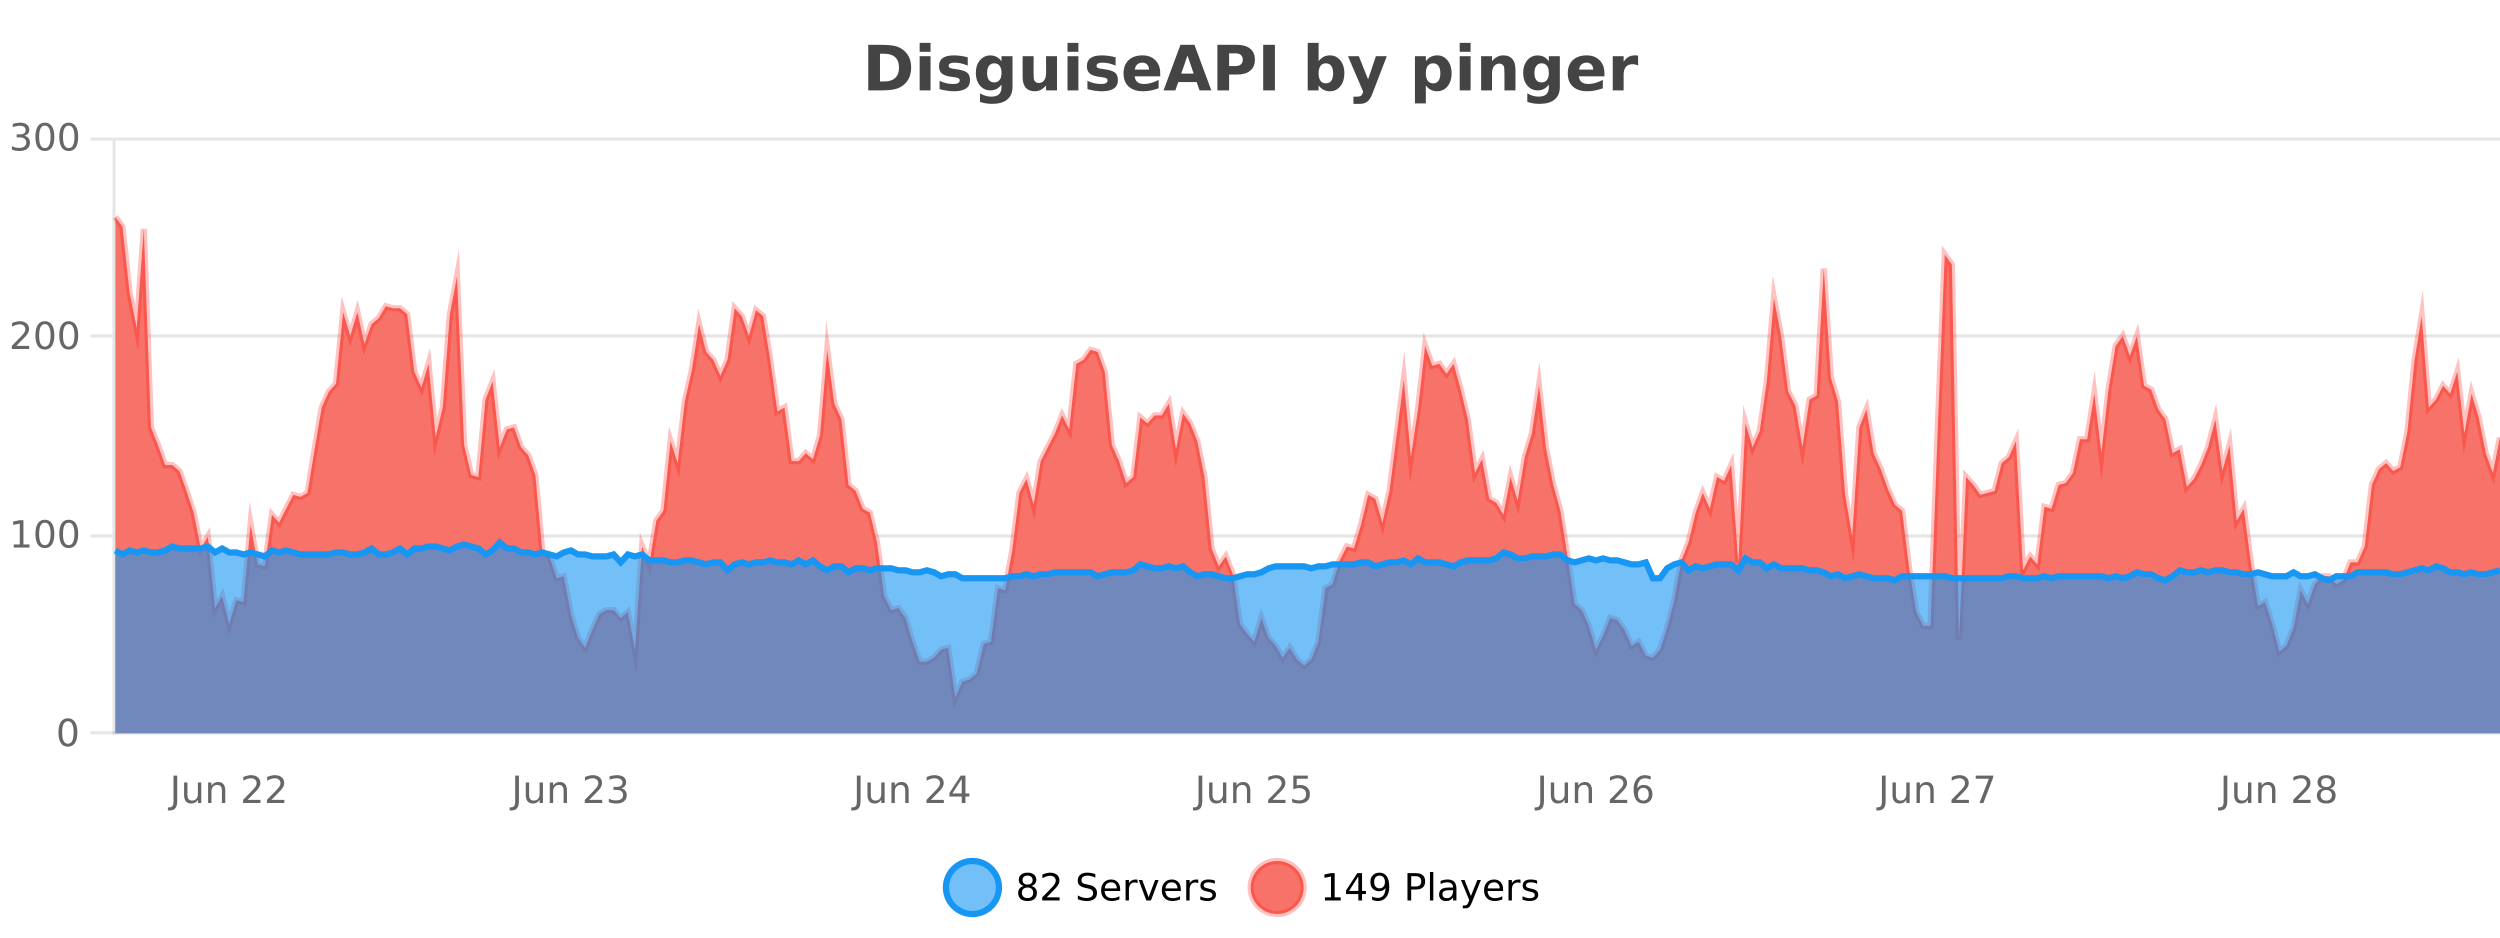
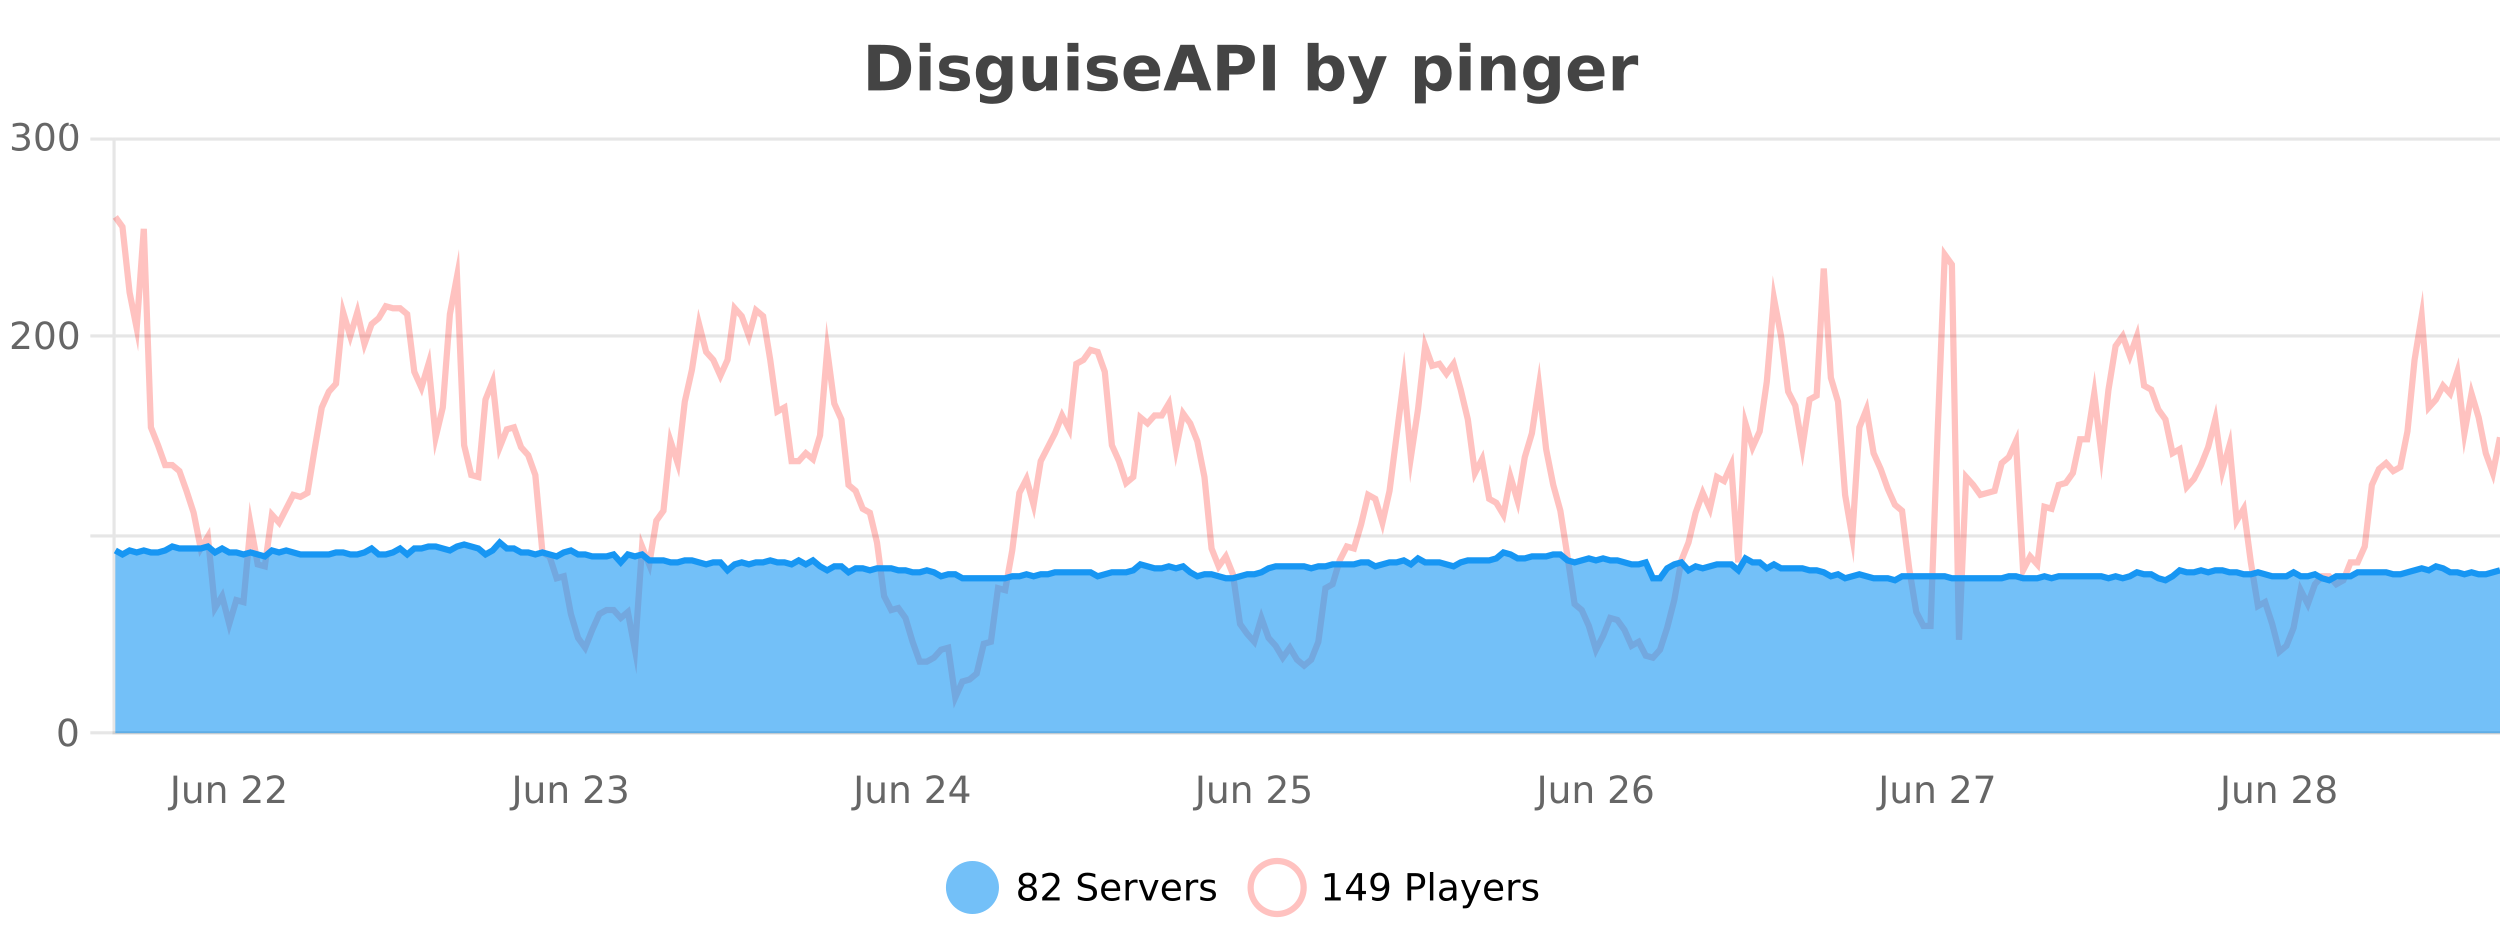
<svg xmlns="http://www.w3.org/2000/svg" width="800pt" height="300pt" viewBox="0 0 800 300" version="1.1">
  <defs>
    <clipPath id="clip1">
      <path d="M 274 263 L 348 263 L 348 300 L 274 300 Z M 274 263 " />
    </clipPath>
    <clipPath id="clip2">
      <path d="M 371 263 L 446 263 L 446 300 L 371 300 Z M 371 263 " />
    </clipPath>
    <clipPath id="clip3">
-       <path d="M 36.906 69 L 800 69 L 800 234.602 L 36.906 234.602 Z M 36.906 69 " />
-     </clipPath>
+       </clipPath>
    <clipPath id="clip4">
      <path d="M 35.906 43 L 800 43 L 800 235.602 L 35.906 235.602 Z M 35.906 43 " />
    </clipPath>
    <clipPath id="clip5">
      <path d="M 36.906 173 L 800 173 L 800 234.602 L 36.906 234.602 Z M 36.906 173 " />
    </clipPath>
    <clipPath id="clip6">
      <path d="M 35.906 145 L 800 145 L 800 214 L 35.906 214 Z M 35.906 145 " />
    </clipPath>
  </defs>
  <g id="surface1767646">
-     <rect x="0" y="0" width="800" height="300" style="fill:rgb(100%,100%,100%);fill-opacity:1;stroke:none;" />
    <path style="fill:none;stroke-width:1;stroke-linecap:butt;stroke-linejoin:miter;stroke:rgb(0%,0%,0%);stroke-opacity:0.098;stroke-miterlimit:10;" d="M 37 234.5 L 800 234.5 " />
    <path style="fill:none;stroke-width:1;stroke-linecap:butt;stroke-linejoin:miter;stroke:rgb(0%,0%,0%);stroke-opacity:0.098;stroke-miterlimit:10;" d="M 28.906 234.5 L 36 234.5 " />
    <path style="fill:none;stroke-width:1;stroke-linecap:butt;stroke-linejoin:miter;stroke:rgb(0%,0%,0%);stroke-opacity:0.098;stroke-miterlimit:10;" d="M 37 171.5 L 800 171.5 " />
    <path style="fill:none;stroke-width:1;stroke-linecap:butt;stroke-linejoin:miter;stroke:rgb(0%,0%,0%);stroke-opacity:0.098;stroke-miterlimit:10;" d="M 28.906 171.5 L 36 171.5 " />
    <path style="fill:none;stroke-width:1;stroke-linecap:butt;stroke-linejoin:miter;stroke:rgb(0%,0%,0%);stroke-opacity:0.098;stroke-miterlimit:10;" d="M 37 107.5 L 800 107.5 " />
    <path style="fill:none;stroke-width:1;stroke-linecap:butt;stroke-linejoin:miter;stroke:rgb(0%,0%,0%);stroke-opacity:0.098;stroke-miterlimit:10;" d="M 28.906 107.5 L 36 107.5 " />
    <path style="fill:none;stroke-width:1;stroke-linecap:butt;stroke-linejoin:miter;stroke:rgb(0%,0%,0%);stroke-opacity:0.098;stroke-miterlimit:10;" d="M 37 44.5 L 800 44.5 " />
    <path style="fill:none;stroke-width:1;stroke-linecap:butt;stroke-linejoin:miter;stroke:rgb(0%,0%,0%);stroke-opacity:0.098;stroke-miterlimit:10;" d="M 28.906 44.5 L 36 44.5 " />
    <path style=" stroke:none;fill-rule:nonzero;fill:rgb(9.02%,58.824%,95.294%);fill-opacity:0.6;" d="M 319.672 284 C 319.672 288.688 315.871 292.484 311.188 292.484 C 306.5 292.484 302.699 288.688 302.699 284 C 302.699 279.312 306.5 275.516 311.188 275.516 C 315.871 275.516 319.672 279.312 319.672 284 Z M 319.672 284 " />
    <g clip-path="url(#clip1)" clip-rule="nonzero">
-       <path style="fill:none;stroke-width:2;stroke-linecap:butt;stroke-linejoin:miter;stroke:rgb(9.02%,58.824%,95.294%);stroke-opacity:1;stroke-miterlimit:10;" d="M 319.672 284 C 319.672 288.688 315.871 292.484 311.188 292.484 C 306.5 292.484 302.699 288.688 302.699 284 C 302.699 279.312 306.5 275.516 311.188 275.516 C 315.871 275.516 319.672 279.312 319.672 284 Z M 319.672 284 " />
-     </g>
+       </g>
    <path style=" stroke:none;fill-rule:nonzero;fill:rgb(0%,0%,0%);fill-opacity:1;" d="M 328.812 284 C 328.25 284 327.805 284.152 327.484 284.453 C 327.16 284.758 327 285.168 327 285.688 C 327 286.219 327.16 286.637 327.484 286.938 C 327.805 287.242 328.25 287.391 328.812 287.391 C 329.375 287.391 329.816 287.242 330.141 286.938 C 330.461 286.637 330.625 286.219 330.625 285.688 C 330.625 285.168 330.461 284.758 330.141 284.453 C 329.828 284.152 329.383 284 328.812 284 Z M 327.625 283.5 C 327.125 283.375 326.727 283.141 326.438 282.797 C 326.156 282.445 326.016 282.016 326.016 281.516 C 326.016 280.82 326.266 280.266 326.766 279.859 C 327.266 279.453 327.945 279.25 328.812 279.25 C 329.688 279.25 330.367 279.453 330.859 279.859 C 331.359 280.266 331.609 280.82 331.609 281.516 C 331.609 282.016 331.469 282.445 331.188 282.797 C 330.906 283.141 330.508 283.375 330 283.5 C 330.57 283.637 331.016 283.898 331.328 284.281 C 331.648 284.668 331.812 285.137 331.812 285.688 C 331.812 286.543 331.551 287.199 331.031 287.656 C 330.52 288.105 329.781 288.328 328.812 288.328 C 327.852 288.328 327.113 288.105 326.594 287.656 C 326.07 287.199 325.812 286.543 325.812 285.688 C 325.812 285.137 325.973 284.668 326.297 284.281 C 326.617 283.898 327.062 283.637 327.625 283.5 Z M 327.203 281.625 C 327.203 282.086 327.344 282.438 327.625 282.688 C 327.906 282.938 328.301 283.062 328.812 283.062 C 329.32 283.062 329.719 282.938 330 282.688 C 330.289 282.438 330.438 282.086 330.438 281.625 C 330.438 281.18 330.289 280.828 330 280.578 C 329.719 280.32 329.32 280.188 328.812 280.188 C 328.301 280.188 327.906 280.32 327.625 280.578 C 327.344 280.828 327.203 281.18 327.203 281.625 Z M 334.934 287.156 L 339.074 287.156 L 339.074 288.156 L 333.512 288.156 L 333.512 287.156 C 333.957 286.699 334.566 286.078 335.34 285.297 C 336.121 284.508 336.609 283.996 336.809 283.766 C 337.191 283.352 337.457 282.996 337.605 282.703 C 337.762 282.402 337.84 282.109 337.84 281.828 C 337.84 281.359 337.672 280.98 337.34 280.688 C 337.016 280.398 336.594 280.25 336.074 280.25 C 335.699 280.25 335.301 280.312 334.887 280.438 C 334.48 280.562 334.043 280.762 333.574 281.031 L 333.574 279.828 C 334.051 279.641 334.496 279.5 334.902 279.406 C 335.316 279.305 335.699 279.25 336.043 279.25 C 336.949 279.25 337.672 279.48 338.215 279.938 C 338.754 280.387 339.027 280.992 339.027 281.75 C 339.027 282.105 338.957 282.445 338.824 282.766 C 338.688 283.09 338.441 283.469 338.09 283.906 C 337.984 284.023 337.672 284.352 337.152 284.891 C 336.629 285.434 335.891 286.188 334.934 287.156 Z M 350.508 279.688 L 350.508 280.844 C 350.059 280.637 349.633 280.48 349.227 280.375 C 348.828 280.262 348.449 280.203 348.086 280.203 C 347.438 280.203 346.938 280.328 346.586 280.578 C 346.242 280.828 346.07 281.188 346.07 281.656 C 346.07 282.043 346.184 282.336 346.414 282.531 C 346.641 282.73 347.086 282.887 347.742 283 L 348.445 283.156 C 349.328 283.324 349.98 283.621 350.398 284.047 C 350.824 284.465 351.039 285.027 351.039 285.734 C 351.039 286.59 350.75 287.234 350.18 287.672 C 349.617 288.109 348.781 288.328 347.68 288.328 C 347.273 288.328 346.836 288.281 346.367 288.188 C 345.898 288.094 345.414 287.953 344.914 287.766 L 344.914 286.547 C 345.391 286.82 345.859 287.023 346.32 287.156 C 346.789 287.293 347.242 287.359 347.68 287.359 C 348.355 287.359 348.875 287.23 349.242 286.969 C 349.617 286.699 349.805 286.32 349.805 285.828 C 349.805 285.402 349.668 285.07 349.398 284.828 C 349.137 284.578 348.703 284.398 348.102 284.281 L 347.383 284.141 C 346.496 283.965 345.855 283.688 345.461 283.312 C 345.074 282.938 344.883 282.418 344.883 281.75 C 344.883 280.969 345.152 280.359 345.695 279.922 C 346.234 279.477 346.984 279.25 347.945 279.25 C 348.359 279.25 348.777 279.289 349.195 279.359 C 349.621 279.434 350.059 279.543 350.508 279.688 Z M 358.453 284.609 L 358.453 285.125 L 353.484 285.125 C 353.535 285.875 353.758 286.445 354.156 286.828 C 354.562 287.215 355.117 287.406 355.828 287.406 C 356.242 287.406 356.645 287.359 357.031 287.266 C 357.426 287.164 357.816 287.008 358.203 286.797 L 358.203 287.828 C 357.805 287.984 357.406 288.105 357 288.188 C 356.594 288.281 356.18 288.328 355.766 288.328 C 354.723 288.328 353.895 288.027 353.281 287.422 C 352.664 286.809 352.359 285.98 352.359 284.938 C 352.359 283.867 352.648 283.016 353.234 282.391 C 353.816 281.758 354.598 281.438 355.578 281.438 C 356.461 281.438 357.16 281.727 357.672 282.297 C 358.191 282.859 358.453 283.633 358.453 284.609 Z M 357.375 284.281 C 357.363 283.699 357.195 283.23 356.875 282.875 C 356.551 282.523 356.125 282.344 355.594 282.344 C 354.988 282.344 354.504 282.516 354.141 282.859 C 353.785 283.203 353.582 283.684 353.531 284.297 Z M 364.023 282.594 C 363.898 282.531 363.762 282.484 363.617 282.453 C 363.48 282.414 363.324 282.391 363.148 282.391 C 362.543 282.391 362.074 282.59 361.742 282.984 C 361.418 283.383 361.258 283.953 361.258 284.703 L 361.258 288.156 L 360.18 288.156 L 360.18 281.594 L 361.258 281.594 L 361.258 282.609 C 361.484 282.215 361.781 281.922 362.148 281.734 C 362.512 281.539 362.953 281.438 363.477 281.438 C 363.547 281.438 363.625 281.445 363.711 281.453 C 363.805 281.465 363.902 281.48 364.008 281.5 Z M 364.379 281.594 L 365.52 281.594 L 367.566 287.094 L 369.629 281.594 L 370.77 281.594 L 368.301 288.156 L 366.832 288.156 Z M 377.871 284.609 L 377.871 285.125 L 372.902 285.125 C 372.953 285.875 373.176 286.445 373.574 286.828 C 373.98 287.215 374.535 287.406 375.246 287.406 C 375.66 287.406 376.062 287.359 376.449 287.266 C 376.844 287.164 377.234 287.008 377.621 286.797 L 377.621 287.828 C 377.223 287.984 376.824 288.105 376.418 288.188 C 376.012 288.281 375.598 288.328 375.184 288.328 C 374.141 288.328 373.312 288.027 372.699 287.422 C 372.082 286.809 371.777 285.98 371.777 284.938 C 371.777 283.867 372.066 283.016 372.652 282.391 C 373.234 281.758 374.016 281.438 374.996 281.438 C 375.879 281.438 376.578 281.727 377.09 282.297 C 377.609 282.859 377.871 283.633 377.871 284.609 Z M 376.793 284.281 C 376.781 283.699 376.613 283.23 376.293 282.875 C 375.969 282.523 375.543 282.344 375.012 282.344 C 374.406 282.344 373.922 282.516 373.559 282.859 C 373.203 283.203 373 283.684 372.949 284.297 Z M 383.441 282.594 C 383.316 282.531 383.18 282.484 383.035 282.453 C 382.898 282.414 382.742 282.391 382.566 282.391 C 381.961 282.391 381.492 282.59 381.16 282.984 C 380.836 283.383 380.676 283.953 380.676 284.703 L 380.676 288.156 L 379.598 288.156 L 379.598 281.594 L 380.676 281.594 L 380.676 282.609 C 380.902 282.215 381.199 281.922 381.566 281.734 C 381.93 281.539 382.371 281.438 382.895 281.438 C 382.965 281.438 383.043 281.445 383.129 281.453 C 383.223 281.465 383.32 281.48 383.426 281.5 Z M 388.75 281.781 L 388.75 282.812 C 388.445 282.656 388.129 282.543 387.797 282.469 C 387.473 282.387 387.133 282.344 386.781 282.344 C 386.25 282.344 385.848 282.43 385.578 282.594 C 385.305 282.75 385.172 282.996 385.172 283.328 C 385.172 283.578 385.266 283.777 385.453 283.922 C 385.648 284.059 386.039 284.188 386.625 284.312 L 386.984 284.406 C 387.754 284.562 388.301 284.793 388.625 285.094 C 388.945 285.398 389.109 285.812 389.109 286.344 C 389.109 286.961 388.863 287.445 388.375 287.797 C 387.895 288.152 387.234 288.328 386.391 288.328 C 386.035 288.328 385.664 288.289 385.281 288.219 C 384.906 288.156 384.508 288.059 384.094 287.922 L 384.094 286.797 C 384.488 287.008 384.879 287.164 385.266 287.266 C 385.648 287.371 386.035 287.422 386.422 287.422 C 386.922 287.422 387.305 287.34 387.578 287.172 C 387.859 286.996 388 286.746 388 286.422 C 388 286.133 387.898 285.906 387.703 285.75 C 387.504 285.594 387.07 285.445 386.406 285.297 L 386.031 285.219 C 385.363 285.074 384.879 284.855 384.578 284.562 C 384.285 284.273 384.141 283.875 384.141 283.375 C 384.141 282.75 384.359 282.273 384.797 281.938 C 385.234 281.605 385.852 281.438 386.656 281.438 C 387.051 281.438 387.426 281.469 387.781 281.531 C 388.133 281.586 388.457 281.668 388.75 281.781 Z M 321.188 277.016 " />
-     <path style=" stroke:none;fill-rule:nonzero;fill:rgb(96.863%,44.706%,40.784%);fill-opacity:1;" d="M 417.172 284 C 417.172 288.688 413.375 292.484 408.688 292.484 C 404 292.484 400.203 288.688 400.203 284 C 400.203 279.312 404 275.516 408.688 275.516 C 413.375 275.516 417.172 279.312 417.172 284 Z M 417.172 284 " />
    <g clip-path="url(#clip2)" clip-rule="nonzero">
      <path style="fill:none;stroke-width:2;stroke-linecap:butt;stroke-linejoin:miter;stroke:rgb(100%,4.706%,0%);stroke-opacity:0.247;stroke-miterlimit:10;" d="M 417.172 284 C 417.172 288.688 413.375 292.484 408.688 292.484 C 404 292.484 400.203 288.688 400.203 284 C 400.203 279.312 404 275.516 408.688 275.516 C 413.375 275.516 417.172 279.312 417.172 284 Z M 417.172 284 " />
    </g>
    <path style=" stroke:none;fill-rule:nonzero;fill:rgb(0%,0%,0%);fill-opacity:1;" d="M 423.984 287.156 L 425.922 287.156 L 425.922 280.484 L 423.812 280.906 L 423.812 279.828 L 425.906 279.406 L 427.094 279.406 L 427.094 287.156 L 429.031 287.156 L 429.031 288.156 L 423.984 288.156 Z M 434.668 280.438 L 431.684 285.109 L 434.668 285.109 Z M 434.355 279.406 L 435.855 279.406 L 435.855 285.109 L 437.105 285.109 L 437.105 286.094 L 435.855 286.094 L 435.855 288.156 L 434.668 288.156 L 434.668 286.094 L 430.73 286.094 L 430.73 284.953 Z M 439.086 287.969 L 439.086 286.891 C 439.387 287.039 439.688 287.148 439.992 287.219 C 440.293 287.293 440.594 287.328 440.898 287.328 C 441.68 287.328 442.273 287.07 442.68 286.547 C 443.094 286.016 443.328 285.215 443.383 284.141 C 443.164 284.484 442.875 284.746 442.523 284.922 C 442.18 285.102 441.793 285.188 441.367 285.188 C 440.492 285.188 439.797 284.93 439.289 284.406 C 438.777 283.875 438.523 283.148 438.523 282.219 C 438.523 281.324 438.789 280.605 439.32 280.062 C 439.852 279.523 440.559 279.25 441.445 279.25 C 442.453 279.25 443.227 279.641 443.758 280.422 C 444.297 281.195 444.57 282.32 444.57 283.797 C 444.57 285.172 444.242 286.273 443.586 287.094 C 442.93 287.918 442.047 288.328 440.945 288.328 C 440.641 288.328 440.34 288.297 440.039 288.234 C 439.734 288.18 439.418 288.094 439.086 287.969 Z M 441.445 284.266 C 441.977 284.266 442.398 284.086 442.711 283.719 C 443.023 283.355 443.18 282.855 443.18 282.219 C 443.18 281.594 443.023 281.102 442.711 280.734 C 442.398 280.371 441.977 280.188 441.445 280.188 C 440.914 280.188 440.492 280.371 440.18 280.734 C 439.875 281.102 439.727 281.594 439.727 282.219 C 439.727 282.855 439.875 283.355 440.18 283.719 C 440.492 284.086 440.914 284.266 441.445 284.266 Z M 451.578 280.375 L 451.578 283.672 L 453.062 283.672 C 453.613 283.672 454.039 283.531 454.344 283.25 C 454.645 282.961 454.797 282.547 454.797 282.016 C 454.797 281.496 454.645 281.094 454.344 280.812 C 454.039 280.523 453.613 280.375 453.062 280.375 Z M 450.391 279.406 L 453.062 279.406 C 454.051 279.406 454.797 279.633 455.297 280.078 C 455.797 280.516 456.047 281.164 456.047 282.016 C 456.047 282.883 455.797 283.539 455.297 283.984 C 454.797 284.422 454.051 284.641 453.062 284.641 L 451.578 284.641 L 451.578 288.156 L 450.391 288.156 Z M 457.582 279.031 L 458.66 279.031 L 458.66 288.156 L 457.582 288.156 Z M 463.898 284.859 C 463.031 284.859 462.43 284.961 462.086 285.156 C 461.75 285.355 461.586 285.695 461.586 286.172 C 461.586 286.559 461.711 286.867 461.961 287.094 C 462.219 287.312 462.562 287.422 462.992 287.422 C 463.594 287.422 464.074 287.215 464.43 286.797 C 464.793 286.371 464.977 285.805 464.977 285.094 L 464.977 284.859 Z M 466.055 284.406 L 466.055 288.156 L 464.977 288.156 L 464.977 287.156 C 464.727 287.555 464.418 287.852 464.055 288.047 C 463.688 288.234 463.242 288.328 462.711 288.328 C 462.031 288.328 461.496 288.141 461.102 287.766 C 460.703 287.383 460.508 286.875 460.508 286.25 C 460.508 285.512 460.75 284.953 461.242 284.578 C 461.742 284.203 462.48 284.016 463.461 284.016 L 464.977 284.016 L 464.977 283.906 C 464.977 283.406 464.809 283.023 464.477 282.75 C 464.152 282.48 463.699 282.344 463.117 282.344 C 462.742 282.344 462.371 282.391 462.008 282.484 C 461.652 282.578 461.312 282.715 460.992 282.891 L 460.992 281.891 C 461.387 281.734 461.766 281.621 462.133 281.547 C 462.508 281.477 462.871 281.438 463.227 281.438 C 464.172 281.438 464.883 281.684 465.352 282.172 C 465.82 282.664 466.055 283.406 466.055 284.406 Z M 471.004 288.766 C 470.699 289.547 470.402 290.055 470.113 290.297 C 469.82 290.535 469.434 290.656 468.957 290.656 L 468.098 290.656 L 468.098 289.75 L 468.723 289.75 C 469.023 289.75 469.254 289.676 469.41 289.531 C 469.574 289.395 469.758 289.066 469.957 288.547 L 470.16 288.047 L 467.504 281.594 L 468.645 281.594 L 470.691 286.719 L 472.754 281.594 L 473.895 281.594 Z M 480.996 284.609 L 480.996 285.125 L 476.027 285.125 C 476.078 285.875 476.301 286.445 476.699 286.828 C 477.105 287.215 477.66 287.406 478.371 287.406 C 478.785 287.406 479.188 287.359 479.574 287.266 C 479.969 287.164 480.359 287.008 480.746 286.797 L 480.746 287.828 C 480.348 287.984 479.949 288.105 479.543 288.188 C 479.137 288.281 478.723 288.328 478.309 288.328 C 477.266 288.328 476.438 288.027 475.824 287.422 C 475.207 286.809 474.902 285.98 474.902 284.938 C 474.902 283.867 475.191 283.016 475.777 282.391 C 476.359 281.758 477.141 281.438 478.121 281.438 C 479.004 281.438 479.703 281.727 480.215 282.297 C 480.734 282.859 480.996 283.633 480.996 284.609 Z M 479.918 284.281 C 479.906 283.699 479.738 283.23 479.418 282.875 C 479.094 282.523 478.668 282.344 478.137 282.344 C 477.531 282.344 477.047 282.516 476.684 282.859 C 476.328 283.203 476.125 283.684 476.074 284.297 Z M 486.566 282.594 C 486.441 282.531 486.305 282.484 486.16 282.453 C 486.023 282.414 485.867 282.391 485.691 282.391 C 485.086 282.391 484.617 282.59 484.285 282.984 C 483.961 283.383 483.801 283.953 483.801 284.703 L 483.801 288.156 L 482.723 288.156 L 482.723 281.594 L 483.801 281.594 L 483.801 282.609 C 484.027 282.215 484.324 281.922 484.691 281.734 C 485.055 281.539 485.496 281.438 486.02 281.438 C 486.09 281.438 486.168 281.445 486.254 281.453 C 486.348 281.465 486.445 281.48 486.551 281.5 Z M 491.875 281.781 L 491.875 282.812 C 491.57 282.656 491.254 282.543 490.922 282.469 C 490.598 282.387 490.258 282.344 489.906 282.344 C 489.375 282.344 488.973 282.43 488.703 282.594 C 488.43 282.75 488.297 282.996 488.297 283.328 C 488.297 283.578 488.391 283.777 488.578 283.922 C 488.773 284.059 489.164 284.188 489.75 284.312 L 490.109 284.406 C 490.879 284.562 491.426 284.793 491.75 285.094 C 492.07 285.398 492.234 285.812 492.234 286.344 C 492.234 286.961 491.988 287.445 491.5 287.797 C 491.02 288.152 490.359 288.328 489.516 288.328 C 489.16 288.328 488.789 288.289 488.406 288.219 C 488.031 288.156 487.633 288.059 487.219 287.922 L 487.219 286.797 C 487.613 287.008 488.004 287.164 488.391 287.266 C 488.773 287.371 489.16 287.422 489.547 287.422 C 490.047 287.422 490.43 287.34 490.703 287.172 C 490.984 286.996 491.125 286.746 491.125 286.422 C 491.125 286.133 491.023 285.906 490.828 285.75 C 490.629 285.594 490.195 285.445 489.531 285.297 L 489.156 285.219 C 488.488 285.074 488.004 284.855 487.703 284.562 C 487.41 284.273 487.266 283.875 487.266 283.375 C 487.266 282.75 487.484 282.273 487.922 281.938 C 488.359 281.605 488.977 281.438 489.781 281.438 C 490.176 281.438 490.551 281.469 490.906 281.531 C 491.258 281.586 491.582 281.668 491.875 281.781 Z M 418.688 277.016 " />
    <path style=" stroke:none;fill-rule:nonzero;fill:rgb(26.667%,26.667%,26.667%);fill-opacity:1;" d="M 281.594 17.188 L 281.594 26.078 L 282.938 26.078 C 284.477 26.078 285.656 25.699 286.469 24.938 C 287.281 24.18 287.688 23.07 287.688 21.609 C 287.688 20.172 287.281 19.078 286.469 18.328 C 285.664 17.57 284.488 17.188 282.938 17.188 Z M 277.844 14.344 L 281.797 14.344 C 284.016 14.344 285.664 14.5 286.75 14.812 C 287.832 15.125 288.758 15.664 289.531 16.422 C 290.219 17.078 290.727 17.84 291.062 18.703 C 291.395 19.559 291.562 20.527 291.562 21.609 C 291.562 22.715 291.395 23.699 291.062 24.562 C 290.727 25.43 290.219 26.188 289.531 26.844 C 288.75 27.594 287.812 28.133 286.719 28.453 C 285.625 28.766 283.984 28.922 281.797 28.922 L 277.844 28.922 Z M 294.289 17.984 L 297.773 17.984 L 297.773 28.922 L 294.289 28.922 Z M 294.289 13.719 L 297.773 13.719 L 297.773 16.578 L 294.289 16.578 Z M 309.676 18.328 L 309.676 20.984 C 308.934 20.672 308.215 20.438 307.52 20.281 C 306.82 20.125 306.16 20.047 305.535 20.047 C 304.879 20.047 304.387 20.133 304.066 20.297 C 303.742 20.465 303.582 20.719 303.582 21.062 C 303.582 21.344 303.699 21.559 303.941 21.703 C 304.191 21.852 304.629 21.961 305.254 22.031 L 305.879 22.125 C 307.668 22.355 308.871 22.73 309.488 23.25 C 310.102 23.773 310.41 24.59 310.41 25.703 C 310.41 26.871 309.977 27.746 309.113 28.328 C 308.258 28.914 306.98 29.203 305.285 29.203 C 304.555 29.203 303.805 29.145 303.035 29.031 C 302.262 28.918 301.473 28.746 300.66 28.516 L 300.66 25.859 C 301.355 26.203 302.07 26.461 302.801 26.625 C 303.527 26.793 304.273 26.875 305.035 26.875 C 305.723 26.875 306.238 26.781 306.582 26.594 C 306.926 26.406 307.098 26.125 307.098 25.75 C 307.098 25.438 306.977 25.211 306.738 25.062 C 306.496 24.906 306.023 24.789 305.316 24.703 L 304.707 24.625 C 303.145 24.43 302.051 24.07 301.426 23.547 C 300.801 23.016 300.488 22.215 300.488 21.141 C 300.488 19.984 300.883 19.125 301.676 18.562 C 302.477 18 303.695 17.719 305.332 17.719 C 305.977 17.719 306.652 17.773 307.363 17.875 C 308.07 17.969 308.84 18.121 309.676 18.328 Z M 320.484 27.062 C 320.004 27.699 319.473 28.168 318.891 28.469 C 318.305 28.773 317.633 28.922 316.875 28.922 C 315.539 28.922 314.438 28.398 313.562 27.344 C 312.695 26.293 312.266 24.953 312.266 23.328 C 312.266 21.695 312.695 20.355 313.562 19.312 C 314.438 18.262 315.539 17.734 316.875 17.734 C 317.633 17.734 318.305 17.887 318.891 18.188 C 319.473 18.492 320.004 18.965 320.484 19.609 L 320.484 17.984 L 324 17.984 L 324 27.812 C 324 29.57 323.441 30.914 322.328 31.844 C 321.223 32.77 319.613 33.234 317.5 33.234 C 316.82 33.234 316.16 33.18 315.516 33.078 C 314.879 32.973 314.238 32.816 313.594 32.609 L 313.594 29.875 C 314.207 30.227 314.805 30.488 315.391 30.656 C 315.973 30.832 316.562 30.922 317.156 30.922 C 318.301 30.922 319.141 30.672 319.672 30.172 C 320.211 29.672 320.484 28.887 320.484 27.812 Z M 318.172 20.266 C 317.453 20.266 316.891 20.531 316.484 21.062 C 316.078 21.594 315.875 22.352 315.875 23.328 C 315.875 24.328 316.066 25.09 316.453 25.609 C 316.848 26.121 317.422 26.375 318.172 26.375 C 318.898 26.375 319.469 26.109 319.875 25.578 C 320.281 25.047 320.484 24.297 320.484 23.328 C 320.484 22.352 320.281 21.594 319.875 21.062 C 319.469 20.531 318.898 20.266 318.172 20.266 Z M 327.242 24.656 L 327.242 17.984 L 330.758 17.984 L 330.758 19.078 C 330.758 19.672 330.75 20.418 330.742 21.312 C 330.742 22.211 330.742 22.805 330.742 23.094 C 330.742 23.98 330.762 24.617 330.805 25 C 330.855 25.387 330.934 25.668 331.039 25.844 C 331.184 26.074 331.371 26.25 331.602 26.375 C 331.828 26.5 332.094 26.562 332.398 26.562 C 333.125 26.562 333.699 26.281 334.117 25.719 C 334.531 25.156 334.742 24.383 334.742 23.391 L 334.742 17.984 L 338.242 17.984 L 338.242 28.922 L 334.742 28.922 L 334.742 27.344 C 334.211 27.98 333.648 28.449 333.055 28.75 C 332.469 29.051 331.824 29.203 331.117 29.203 C 329.855 29.203 328.891 28.82 328.227 28.047 C 327.57 27.266 327.242 26.137 327.242 24.656 Z M 341.602 17.984 L 345.086 17.984 L 345.086 28.922 L 341.602 28.922 Z M 341.602 13.719 L 345.086 13.719 L 345.086 16.578 L 341.602 16.578 Z M 356.992 18.328 L 356.992 20.984 C 356.25 20.672 355.531 20.438 354.836 20.281 C 354.137 20.125 353.477 20.047 352.852 20.047 C 352.195 20.047 351.703 20.133 351.383 20.297 C 351.059 20.465 350.898 20.719 350.898 21.062 C 350.898 21.344 351.016 21.559 351.258 21.703 C 351.508 21.852 351.945 21.961 352.57 22.031 L 353.195 22.125 C 354.984 22.355 356.188 22.73 356.805 23.25 C 357.418 23.773 357.727 24.59 357.727 25.703 C 357.727 26.871 357.293 27.746 356.43 28.328 C 355.574 28.914 354.297 29.203 352.602 29.203 C 351.871 29.203 351.121 29.145 350.352 29.031 C 349.578 28.918 348.789 28.746 347.977 28.516 L 347.977 25.859 C 348.672 26.203 349.387 26.461 350.117 26.625 C 350.844 26.793 351.59 26.875 352.352 26.875 C 353.039 26.875 353.555 26.781 353.898 26.594 C 354.242 26.406 354.414 26.125 354.414 25.75 C 354.414 25.438 354.293 25.211 354.055 25.062 C 353.812 24.906 353.34 24.789 352.633 24.703 L 352.023 24.625 C 350.461 24.43 349.367 24.07 348.742 23.547 C 348.117 23.016 347.805 22.215 347.805 21.141 C 347.805 19.984 348.199 19.125 348.992 18.562 C 349.793 18 351.012 17.719 352.648 17.719 C 353.293 17.719 353.969 17.773 354.68 17.875 C 355.387 17.969 356.156 18.121 356.992 18.328 Z M 371.27 23.422 L 371.27 24.422 L 363.098 24.422 C 363.18 25.246 363.477 25.859 363.988 26.266 C 364.496 26.672 365.207 26.875 366.113 26.875 C 366.852 26.875 367.605 26.766 368.379 26.547 C 369.148 26.328 369.941 26 370.754 25.562 L 370.754 28.25 C 369.93 28.562 369.102 28.797 368.27 28.953 C 367.445 29.117 366.621 29.203 365.801 29.203 C 363.82 29.203 362.277 28.703 361.176 27.703 C 360.082 26.695 359.535 25.281 359.535 23.469 C 359.535 21.68 360.07 20.273 361.145 19.25 C 362.227 18.23 363.711 17.719 365.598 17.719 C 367.316 17.719 368.691 18.242 369.723 19.281 C 370.754 20.312 371.27 21.695 371.27 23.422 Z M 367.676 22.266 C 367.676 21.602 367.48 21.062 367.098 20.656 C 366.711 20.25 366.207 20.047 365.582 20.047 C 364.902 20.047 364.352 20.242 363.926 20.625 C 363.508 21 363.246 21.547 363.145 22.266 Z M 382.93 26.266 L 377.055 26.266 L 376.117 28.922 L 372.336 28.922 L 377.742 14.344 L 382.227 14.344 L 387.617 28.922 L 383.852 28.922 Z M 377.992 23.562 L 381.977 23.562 L 379.992 17.766 Z M 389.562 14.344 L 395.797 14.344 C 397.648 14.344 399.07 14.758 400.062 15.578 C 401.062 16.402 401.562 17.574 401.562 19.094 C 401.562 20.625 401.062 21.805 400.062 22.625 C 399.07 23.449 397.648 23.859 395.797 23.859 L 393.312 23.859 L 393.312 28.922 L 389.562 28.922 Z M 393.312 17.062 L 393.312 21.141 L 395.391 21.141 C 396.117 21.141 396.68 20.965 397.078 20.609 C 397.484 20.258 397.688 19.75 397.688 19.094 C 397.688 18.449 397.484 17.949 397.078 17.594 C 396.68 17.242 396.117 17.062 395.391 17.062 Z M 404.219 14.344 L 407.969 14.344 L 407.969 28.922 L 404.219 28.922 Z M 424.281 26.672 C 425.031 26.672 425.602 26.402 426 25.859 C 426.395 25.309 426.594 24.512 426.594 23.469 C 426.594 22.43 426.395 21.637 426 21.094 C 425.602 20.543 425.031 20.266 424.281 20.266 C 423.531 20.266 422.953 20.543 422.547 21.094 C 422.148 21.637 421.953 22.43 421.953 23.469 C 421.953 24.5 422.148 25.293 422.547 25.844 C 422.953 26.398 423.531 26.672 424.281 26.672 Z M 421.953 19.578 C 422.441 18.945 422.977 18.477 423.562 18.172 C 424.145 17.871 424.816 17.719 425.578 17.719 C 426.93 17.719 428.039 18.258 428.906 19.328 C 429.77 20.402 430.203 21.781 430.203 23.469 C 430.203 25.148 429.77 26.523 428.906 27.594 C 428.039 28.668 426.93 29.203 425.578 29.203 C 424.816 29.203 424.145 29.051 423.562 28.75 C 422.977 28.449 422.441 27.98 421.953 27.344 L 421.953 28.922 L 418.469 28.922 L 418.469 13.719 L 421.953 13.719 Z M 431.348 17.984 L 434.832 17.984 L 437.785 25.406 L 440.285 17.984 L 443.77 17.984 L 439.176 29.953 C 438.715 31.172 438.176 32.02 437.551 32.5 C 436.934 32.988 436.129 33.234 435.129 33.234 L 433.098 33.234 L 433.098 30.938 L 434.191 30.938 C 434.785 30.938 435.215 30.844 435.488 30.656 C 435.758 30.469 435.965 30.129 436.113 29.641 L 436.223 29.344 Z M 456.27 27.344 L 456.27 33.078 L 452.785 33.078 L 452.785 17.984 L 456.27 17.984 L 456.27 19.578 C 456.758 18.945 457.293 18.477 457.879 18.172 C 458.461 17.871 459.133 17.719 459.895 17.719 C 461.246 17.719 462.355 18.258 463.223 19.328 C 464.086 20.402 464.52 21.781 464.52 23.469 C 464.52 25.148 464.086 26.523 463.223 27.594 C 462.355 28.668 461.246 29.203 459.895 29.203 C 459.133 29.203 458.461 29.051 457.879 28.75 C 457.293 28.449 456.758 27.98 456.27 27.344 Z M 458.598 20.266 C 457.848 20.266 457.27 20.543 456.863 21.094 C 456.465 21.637 456.27 22.43 456.27 23.469 C 456.27 24.5 456.465 25.293 456.863 25.844 C 457.27 26.398 457.848 26.672 458.598 26.672 C 459.348 26.672 459.918 26.402 460.316 25.859 C 460.711 25.309 460.91 24.512 460.91 23.469 C 460.91 22.43 460.711 21.637 460.316 21.094 C 459.918 20.543 459.348 20.266 458.598 20.266 Z M 467.102 17.984 L 470.586 17.984 L 470.586 28.922 L 467.102 28.922 Z M 467.102 13.719 L 470.586 13.719 L 470.586 16.578 L 467.102 16.578 Z M 484.941 22.266 L 484.941 28.922 L 481.426 28.922 L 481.426 23.828 C 481.426 22.883 481.402 22.23 481.363 21.875 C 481.32 21.512 481.246 21.246 481.145 21.078 C 481.008 20.852 480.82 20.672 480.582 20.547 C 480.352 20.422 480.086 20.359 479.785 20.359 C 479.055 20.359 478.48 20.641 478.066 21.203 C 477.648 21.766 477.441 22.547 477.441 23.547 L 477.441 28.922 L 473.957 28.922 L 473.957 17.984 L 477.441 17.984 L 477.441 19.578 C 477.973 18.945 478.535 18.477 479.129 18.172 C 479.723 17.871 480.371 17.719 481.082 17.719 C 482.352 17.719 483.309 18.109 483.957 18.891 C 484.613 19.664 484.941 20.789 484.941 22.266 Z M 495.633 27.062 C 495.152 27.699 494.621 28.168 494.039 28.469 C 493.453 28.773 492.781 28.922 492.023 28.922 C 490.688 28.922 489.586 28.398 488.711 27.344 C 487.844 26.293 487.414 24.953 487.414 23.328 C 487.414 21.695 487.844 20.355 488.711 19.312 C 489.586 18.262 490.688 17.734 492.023 17.734 C 492.781 17.734 493.453 17.887 494.039 18.188 C 494.621 18.492 495.152 18.965 495.633 19.609 L 495.633 17.984 L 499.148 17.984 L 499.148 27.812 C 499.148 29.57 498.59 30.914 497.477 31.844 C 496.371 32.77 494.762 33.234 492.648 33.234 C 491.969 33.234 491.309 33.18 490.664 33.078 C 490.027 32.973 489.387 32.816 488.742 32.609 L 488.742 29.875 C 489.355 30.227 489.953 30.488 490.539 30.656 C 491.121 30.832 491.711 30.922 492.305 30.922 C 493.449 30.922 494.289 30.672 494.82 30.172 C 495.359 29.672 495.633 28.887 495.633 27.812 Z M 493.32 20.266 C 492.602 20.266 492.039 20.531 491.633 21.062 C 491.227 21.594 491.023 22.352 491.023 23.328 C 491.023 24.328 491.215 25.09 491.602 25.609 C 491.996 26.121 492.57 26.375 493.32 26.375 C 494.047 26.375 494.617 26.109 495.023 25.578 C 495.43 25.047 495.633 24.297 495.633 23.328 C 495.633 22.352 495.43 21.594 495.023 21.062 C 494.617 20.531 494.047 20.266 493.32 20.266 Z M 513.418 23.422 L 513.418 24.422 L 505.246 24.422 C 505.328 25.246 505.625 25.859 506.137 26.266 C 506.645 26.672 507.355 26.875 508.262 26.875 C 509 26.875 509.754 26.766 510.527 26.547 C 511.297 26.328 512.09 26 512.902 25.562 L 512.902 28.25 C 512.078 28.562 511.25 28.797 510.418 28.953 C 509.594 29.117 508.77 29.203 507.949 29.203 C 505.969 29.203 504.426 28.703 503.324 27.703 C 502.23 26.695 501.684 25.281 501.684 23.469 C 501.684 21.68 502.219 20.273 503.293 19.25 C 504.375 18.23 505.859 17.719 507.746 17.719 C 509.465 17.719 510.84 18.242 511.871 19.281 C 512.902 20.312 513.418 21.695 513.418 23.422 Z M 509.824 22.266 C 509.824 21.602 509.629 21.062 509.246 20.656 C 508.859 20.25 508.355 20.047 507.73 20.047 C 507.051 20.047 506.5 20.242 506.074 20.625 C 505.656 21 505.395 21.547 505.293 22.266 Z M 524.203 20.969 C 523.891 20.824 523.582 20.719 523.281 20.656 C 522.977 20.586 522.676 20.547 522.375 20.547 C 521.469 20.547 520.77 20.836 520.281 21.406 C 519.801 21.98 519.562 22.805 519.562 23.875 L 519.562 28.922 L 516.078 28.922 L 516.078 17.984 L 519.562 17.984 L 519.562 19.781 C 520.008 19.062 520.523 18.543 521.109 18.219 C 521.691 17.887 522.391 17.719 523.203 17.719 C 523.328 17.719 523.457 17.727 523.594 17.734 C 523.727 17.746 523.926 17.766 524.188 17.797 Z M 276 10.359 " />
    <path style="fill:none;stroke-width:1;stroke-linecap:butt;stroke-linejoin:miter;stroke:rgb(0%,0%,0%);stroke-opacity:0.098;stroke-miterlimit:10;" d="M 36 234.5 L 801 234.5 " />
    <path style=" stroke:none;fill-rule:nonzero;fill:rgb(40%,40%,40%);fill-opacity:1;" d="M 55.523 248.203 L 56.711 248.203 L 56.711 256.344 C 56.711 257.395 56.508 258.16 56.102 258.641 C 55.703 259.117 55.062 259.359 54.18 259.359 L 53.727 259.359 L 53.727 258.359 L 54.102 258.359 C 54.621 258.359 54.984 258.211 55.195 257.922 C 55.414 257.629 55.523 257.102 55.523 256.344 Z M 58.906 254.359 L 58.906 250.391 L 59.984 250.391 L 59.984 254.328 C 59.984 254.945 60.102 255.406 60.344 255.719 C 60.594 256.031 60.957 256.188 61.438 256.188 C 62.02 256.188 62.477 256.008 62.812 255.641 C 63.156 255.266 63.328 254.758 63.328 254.109 L 63.328 250.391 L 64.406 250.391 L 64.406 256.953 L 63.328 256.953 L 63.328 255.938 C 63.066 256.344 62.766 256.648 62.422 256.844 C 62.078 257.031 61.676 257.125 61.219 257.125 C 60.457 257.125 59.879 256.891 59.484 256.422 C 59.098 255.953 58.906 255.266 58.906 254.359 Z M 61.625 250.234 Z M 72.09 252.984 L 72.09 256.953 L 71.012 256.953 L 71.012 253.031 C 71.012 252.406 70.887 251.945 70.637 251.641 C 70.395 251.328 70.035 251.172 69.559 251.172 C 68.973 251.172 68.512 251.359 68.168 251.734 C 67.832 252.102 67.668 252.605 67.668 253.25 L 67.668 256.953 L 66.59 256.953 L 66.59 250.391 L 67.668 250.391 L 67.668 251.406 C 67.926 251.012 68.23 250.719 68.574 250.531 C 68.926 250.336 69.332 250.234 69.793 250.234 C 70.543 250.234 71.109 250.469 71.496 250.938 C 71.891 251.398 72.09 252.078 72.09 252.984 Z M 79.211 255.953 L 83.352 255.953 L 83.352 256.953 L 77.789 256.953 L 77.789 255.953 C 78.234 255.496 78.844 254.875 79.617 254.094 C 80.398 253.305 80.887 252.793 81.086 252.562 C 81.469 252.148 81.734 251.793 81.883 251.5 C 82.039 251.199 82.117 250.906 82.117 250.625 C 82.117 250.156 81.949 249.777 81.617 249.484 C 81.293 249.195 80.871 249.047 80.352 249.047 C 79.977 249.047 79.578 249.109 79.164 249.234 C 78.758 249.359 78.32 249.559 77.852 249.828 L 77.852 248.625 C 78.328 248.438 78.773 248.297 79.18 248.203 C 79.594 248.102 79.977 248.047 80.32 248.047 C 81.227 248.047 81.949 248.277 82.492 248.734 C 83.031 249.184 83.305 249.789 83.305 250.547 C 83.305 250.902 83.234 251.242 83.102 251.562 C 82.965 251.887 82.719 252.266 82.367 252.703 C 82.262 252.82 81.949 253.148 81.43 253.688 C 80.906 254.23 80.168 254.984 79.211 255.953 Z M 86.848 255.953 L 90.988 255.953 L 90.988 256.953 L 85.426 256.953 L 85.426 255.953 C 85.871 255.496 86.48 254.875 87.254 254.094 C 88.035 253.305 88.523 252.793 88.723 252.562 C 89.105 252.148 89.371 251.793 89.52 251.5 C 89.676 251.199 89.754 250.906 89.754 250.625 C 89.754 250.156 89.586 249.777 89.254 249.484 C 88.93 249.195 88.508 249.047 87.988 249.047 C 87.613 249.047 87.215 249.109 86.801 249.234 C 86.395 249.359 85.957 249.559 85.488 249.828 L 85.488 248.625 C 85.965 248.438 86.41 248.297 86.816 248.203 C 87.23 248.102 87.613 248.047 87.957 248.047 C 88.863 248.047 89.586 248.277 90.129 248.734 C 90.668 249.184 90.941 249.789 90.941 250.547 C 90.941 250.902 90.871 251.242 90.738 251.562 C 90.602 251.887 90.355 252.266 90.004 252.703 C 89.898 252.82 89.586 253.148 89.066 253.688 C 88.543 254.23 87.805 254.984 86.848 255.953 Z M 54.352 245.816 " />
    <path style=" stroke:none;fill-rule:nonzero;fill:rgb(40%,40%,40%);fill-opacity:1;" d="M 164.863 248.203 L 166.051 248.203 L 166.051 256.344 C 166.051 257.395 165.848 258.16 165.441 258.641 C 165.043 259.117 164.402 259.359 163.52 259.359 L 163.066 259.359 L 163.066 258.359 L 163.441 258.359 C 163.961 258.359 164.324 258.211 164.535 257.922 C 164.754 257.629 164.863 257.102 164.863 256.344 Z M 168.246 254.359 L 168.246 250.391 L 169.324 250.391 L 169.324 254.328 C 169.324 254.945 169.441 255.406 169.684 255.719 C 169.934 256.031 170.297 256.188 170.777 256.188 C 171.359 256.188 171.816 256.008 172.152 255.641 C 172.496 255.266 172.668 254.758 172.668 254.109 L 172.668 250.391 L 173.746 250.391 L 173.746 256.953 L 172.668 256.953 L 172.668 255.938 C 172.406 256.344 172.105 256.648 171.762 256.844 C 171.418 257.031 171.016 257.125 170.559 257.125 C 169.797 257.125 169.219 256.891 168.824 256.422 C 168.438 255.953 168.246 255.266 168.246 254.359 Z M 170.965 250.234 Z M 181.43 252.984 L 181.43 256.953 L 180.352 256.953 L 180.352 253.031 C 180.352 252.406 180.227 251.945 179.977 251.641 C 179.734 251.328 179.375 251.172 178.898 251.172 C 178.312 251.172 177.852 251.359 177.508 251.734 C 177.172 252.102 177.008 252.605 177.008 253.25 L 177.008 256.953 L 175.93 256.953 L 175.93 250.391 L 177.008 250.391 L 177.008 251.406 C 177.266 251.012 177.57 250.719 177.914 250.531 C 178.266 250.336 178.672 250.234 179.133 250.234 C 179.883 250.234 180.449 250.469 180.836 250.938 C 181.23 251.398 181.43 252.078 181.43 252.984 Z M 188.555 255.953 L 192.695 255.953 L 192.695 256.953 L 187.133 256.953 L 187.133 255.953 C 187.578 255.496 188.188 254.875 188.961 254.094 C 189.742 253.305 190.23 252.793 190.43 252.562 C 190.812 252.148 191.078 251.793 191.227 251.5 C 191.383 251.199 191.461 250.906 191.461 250.625 C 191.461 250.156 191.293 249.777 190.961 249.484 C 190.637 249.195 190.215 249.047 189.695 249.047 C 189.32 249.047 188.922 249.109 188.508 249.234 C 188.102 249.359 187.664 249.559 187.195 249.828 L 187.195 248.625 C 187.672 248.438 188.117 248.297 188.523 248.203 C 188.938 248.102 189.32 248.047 189.664 248.047 C 190.57 248.047 191.293 248.277 191.836 248.734 C 192.375 249.184 192.648 249.789 192.648 250.547 C 192.648 250.902 192.578 251.242 192.445 251.562 C 192.309 251.887 192.062 252.266 191.711 252.703 C 191.605 252.82 191.293 253.148 190.773 253.688 C 190.25 254.23 189.512 254.984 188.555 255.953 Z M 198.766 252.234 C 199.328 252.359 199.766 252.617 200.078 253 C 200.398 253.375 200.562 253.844 200.562 254.406 C 200.562 255.273 200.266 255.945 199.672 256.422 C 199.078 256.891 198.234 257.125 197.141 257.125 C 196.773 257.125 196.395 257.086 196 257.016 C 195.613 256.945 195.219 256.836 194.812 256.688 L 194.812 255.547 C 195.133 255.734 195.488 255.883 195.875 255.984 C 196.27 256.078 196.68 256.125 197.109 256.125 C 197.848 256.125 198.41 255.98 198.797 255.688 C 199.191 255.398 199.391 254.969 199.391 254.406 C 199.391 253.898 199.207 253.496 198.844 253.203 C 198.477 252.914 197.977 252.766 197.344 252.766 L 196.312 252.766 L 196.312 251.797 L 197.391 251.797 C 197.961 251.797 198.406 251.684 198.719 251.453 C 199.031 251.215 199.188 250.875 199.188 250.438 C 199.188 249.992 199.023 249.648 198.703 249.406 C 198.391 249.168 197.938 249.047 197.344 249.047 C 197.008 249.047 196.656 249.086 196.281 249.156 C 195.914 249.219 195.508 249.324 195.062 249.469 L 195.062 248.422 C 195.52 248.297 195.941 248.203 196.328 248.141 C 196.723 248.078 197.094 248.047 197.438 248.047 C 198.344 248.047 199.055 248.25 199.578 248.656 C 200.098 249.062 200.359 249.617 200.359 250.312 C 200.359 250.805 200.219 251.215 199.938 251.547 C 199.664 251.883 199.273 252.109 198.766 252.234 Z M 163.691 245.816 " />
    <path style=" stroke:none;fill-rule:nonzero;fill:rgb(40%,40%,40%);fill-opacity:1;" d="M 274.199 248.203 L 275.387 248.203 L 275.387 256.344 C 275.387 257.395 275.184 258.16 274.777 258.641 C 274.379 259.117 273.738 259.359 272.855 259.359 L 272.402 259.359 L 272.402 258.359 L 272.777 258.359 C 273.297 258.359 273.66 258.211 273.871 257.922 C 274.09 257.629 274.199 257.102 274.199 256.344 Z M 277.582 254.359 L 277.582 250.391 L 278.66 250.391 L 278.66 254.328 C 278.66 254.945 278.777 255.406 279.02 255.719 C 279.27 256.031 279.633 256.188 280.113 256.188 C 280.695 256.188 281.152 256.008 281.488 255.641 C 281.832 255.266 282.004 254.758 282.004 254.109 L 282.004 250.391 L 283.082 250.391 L 283.082 256.953 L 282.004 256.953 L 282.004 255.938 C 281.742 256.344 281.441 256.648 281.098 256.844 C 280.754 257.031 280.352 257.125 279.895 257.125 C 279.133 257.125 278.555 256.891 278.16 256.422 C 277.773 255.953 277.582 255.266 277.582 254.359 Z M 280.301 250.234 Z M 290.766 252.984 L 290.766 256.953 L 289.688 256.953 L 289.688 253.031 C 289.688 252.406 289.562 251.945 289.312 251.641 C 289.07 251.328 288.711 251.172 288.234 251.172 C 287.648 251.172 287.188 251.359 286.844 251.734 C 286.508 252.102 286.344 252.605 286.344 253.25 L 286.344 256.953 L 285.266 256.953 L 285.266 250.391 L 286.344 250.391 L 286.344 251.406 C 286.602 251.012 286.906 250.719 287.25 250.531 C 287.602 250.336 288.008 250.234 288.469 250.234 C 289.219 250.234 289.785 250.469 290.172 250.938 C 290.566 251.398 290.766 252.078 290.766 252.984 Z M 297.891 255.953 L 302.031 255.953 L 302.031 256.953 L 296.469 256.953 L 296.469 255.953 C 296.914 255.496 297.523 254.875 298.297 254.094 C 299.078 253.305 299.566 252.793 299.766 252.562 C 300.148 252.148 300.414 251.793 300.562 251.5 C 300.719 251.199 300.797 250.906 300.797 250.625 C 300.797 250.156 300.629 249.777 300.297 249.484 C 299.973 249.195 299.551 249.047 299.031 249.047 C 298.656 249.047 298.258 249.109 297.844 249.234 C 297.438 249.359 297 249.559 296.531 249.828 L 296.531 248.625 C 297.008 248.438 297.453 248.297 297.859 248.203 C 298.273 248.102 298.656 248.047 299 248.047 C 299.906 248.047 300.629 248.277 301.172 248.734 C 301.711 249.184 301.984 249.789 301.984 250.547 C 301.984 250.902 301.914 251.242 301.781 251.562 C 301.645 251.887 301.398 252.266 301.047 252.703 C 300.941 252.82 300.629 253.148 300.109 253.688 C 299.586 254.23 298.848 254.984 297.891 255.953 Z M 307.758 249.234 L 304.773 253.906 L 307.758 253.906 Z M 307.445 248.203 L 308.945 248.203 L 308.945 253.906 L 310.195 253.906 L 310.195 254.891 L 308.945 254.891 L 308.945 256.953 L 307.758 256.953 L 307.758 254.891 L 303.82 254.891 L 303.82 253.75 Z M 273.027 245.816 " />
    <path style=" stroke:none;fill-rule:nonzero;fill:rgb(40%,40%,40%);fill-opacity:1;" d="M 383.539 248.203 L 384.727 248.203 L 384.727 256.344 C 384.727 257.395 384.523 258.16 384.117 258.641 C 383.719 259.117 383.078 259.359 382.195 259.359 L 381.742 259.359 L 381.742 258.359 L 382.117 258.359 C 382.637 258.359 383 258.211 383.211 257.922 C 383.43 257.629 383.539 257.102 383.539 256.344 Z M 386.922 254.359 L 386.922 250.391 L 388 250.391 L 388 254.328 C 388 254.945 388.117 255.406 388.359 255.719 C 388.609 256.031 388.973 256.188 389.453 256.188 C 390.035 256.188 390.492 256.008 390.828 255.641 C 391.172 255.266 391.344 254.758 391.344 254.109 L 391.344 250.391 L 392.422 250.391 L 392.422 256.953 L 391.344 256.953 L 391.344 255.938 C 391.082 256.344 390.781 256.648 390.438 256.844 C 390.094 257.031 389.691 257.125 389.234 257.125 C 388.473 257.125 387.895 256.891 387.5 256.422 C 387.113 255.953 386.922 255.266 386.922 254.359 Z M 389.641 250.234 Z M 400.105 252.984 L 400.105 256.953 L 399.027 256.953 L 399.027 253.031 C 399.027 252.406 398.902 251.945 398.652 251.641 C 398.41 251.328 398.051 251.172 397.574 251.172 C 396.988 251.172 396.527 251.359 396.184 251.734 C 395.848 252.102 395.684 252.605 395.684 253.25 L 395.684 256.953 L 394.605 256.953 L 394.605 250.391 L 395.684 250.391 L 395.684 251.406 C 395.941 251.012 396.246 250.719 396.59 250.531 C 396.941 250.336 397.348 250.234 397.809 250.234 C 398.559 250.234 399.125 250.469 399.512 250.938 C 399.906 251.398 400.105 252.078 400.105 252.984 Z M 407.227 255.953 L 411.367 255.953 L 411.367 256.953 L 405.805 256.953 L 405.805 255.953 C 406.25 255.496 406.859 254.875 407.633 254.094 C 408.414 253.305 408.902 252.793 409.102 252.562 C 409.484 252.148 409.75 251.793 409.898 251.5 C 410.055 251.199 410.133 250.906 410.133 250.625 C 410.133 250.156 409.965 249.777 409.633 249.484 C 409.309 249.195 408.887 249.047 408.367 249.047 C 407.992 249.047 407.594 249.109 407.18 249.234 C 406.773 249.359 406.336 249.559 405.867 249.828 L 405.867 248.625 C 406.344 248.438 406.789 248.297 407.195 248.203 C 407.609 248.102 407.992 248.047 408.336 248.047 C 409.242 248.047 409.965 248.277 410.508 248.734 C 411.047 249.184 411.32 249.789 411.32 250.547 C 411.32 250.902 411.25 251.242 411.117 251.562 C 410.98 251.887 410.734 252.266 410.383 252.703 C 410.277 252.82 409.965 253.148 409.445 253.688 C 408.922 254.23 408.184 254.984 407.227 255.953 Z M 413.863 248.203 L 418.504 248.203 L 418.504 249.203 L 414.941 249.203 L 414.941 251.344 C 415.117 251.281 415.289 251.242 415.457 251.219 C 415.633 251.188 415.805 251.172 415.973 251.172 C 416.949 251.172 417.727 251.445 418.301 251.984 C 418.871 252.516 419.16 253.234 419.16 254.141 C 419.16 255.09 418.863 255.824 418.27 256.344 C 417.684 256.867 416.863 257.125 415.801 257.125 C 415.426 257.125 415.043 257.094 414.66 257.031 C 414.285 256.969 413.895 256.875 413.488 256.75 L 413.488 255.562 C 413.84 255.75 414.207 255.891 414.582 255.984 C 414.957 256.078 415.352 256.125 415.77 256.125 C 416.445 256.125 416.98 255.949 417.379 255.594 C 417.773 255.242 417.973 254.758 417.973 254.141 C 417.973 253.539 417.773 253.059 417.379 252.703 C 416.98 252.352 416.445 252.172 415.77 252.172 C 415.457 252.172 415.137 252.211 414.816 252.281 C 414.504 252.344 414.184 252.449 413.863 252.594 Z M 382.367 245.816 " />
    <path style=" stroke:none;fill-rule:nonzero;fill:rgb(40%,40%,40%);fill-opacity:1;" d="M 492.879 248.203 L 494.066 248.203 L 494.066 256.344 C 494.066 257.395 493.863 258.16 493.457 258.641 C 493.059 259.117 492.418 259.359 491.535 259.359 L 491.082 259.359 L 491.082 258.359 L 491.457 258.359 C 491.977 258.359 492.34 258.211 492.551 257.922 C 492.77 257.629 492.879 257.102 492.879 256.344 Z M 496.262 254.359 L 496.262 250.391 L 497.34 250.391 L 497.34 254.328 C 497.34 254.945 497.457 255.406 497.699 255.719 C 497.949 256.031 498.312 256.188 498.793 256.188 C 499.375 256.188 499.832 256.008 500.168 255.641 C 500.512 255.266 500.684 254.758 500.684 254.109 L 500.684 250.391 L 501.762 250.391 L 501.762 256.953 L 500.684 256.953 L 500.684 255.938 C 500.422 256.344 500.121 256.648 499.777 256.844 C 499.434 257.031 499.031 257.125 498.574 257.125 C 497.812 257.125 497.234 256.891 496.84 256.422 C 496.453 255.953 496.262 255.266 496.262 254.359 Z M 498.98 250.234 Z M 509.445 252.984 L 509.445 256.953 L 508.367 256.953 L 508.367 253.031 C 508.367 252.406 508.242 251.945 507.992 251.641 C 507.75 251.328 507.391 251.172 506.914 251.172 C 506.328 251.172 505.867 251.359 505.523 251.734 C 505.188 252.102 505.023 252.605 505.023 253.25 L 505.023 256.953 L 503.945 256.953 L 503.945 250.391 L 505.023 250.391 L 505.023 251.406 C 505.281 251.012 505.586 250.719 505.93 250.531 C 506.281 250.336 506.688 250.234 507.148 250.234 C 507.898 250.234 508.465 250.469 508.852 250.938 C 509.246 251.398 509.445 252.078 509.445 252.984 Z M 516.57 255.953 L 520.711 255.953 L 520.711 256.953 L 515.148 256.953 L 515.148 255.953 C 515.594 255.496 516.203 254.875 516.977 254.094 C 517.758 253.305 518.246 252.793 518.445 252.562 C 518.828 252.148 519.094 251.793 519.242 251.5 C 519.398 251.199 519.477 250.906 519.477 250.625 C 519.477 250.156 519.309 249.777 518.977 249.484 C 518.652 249.195 518.23 249.047 517.711 249.047 C 517.336 249.047 516.938 249.109 516.523 249.234 C 516.117 249.359 515.68 249.559 515.211 249.828 L 515.211 248.625 C 515.688 248.438 516.133 248.297 516.539 248.203 C 516.953 248.102 517.336 248.047 517.68 248.047 C 518.586 248.047 519.309 248.277 519.852 248.734 C 520.391 249.184 520.664 249.789 520.664 250.547 C 520.664 250.902 520.594 251.242 520.461 251.562 C 520.324 251.887 520.078 252.266 519.727 252.703 C 519.621 252.82 519.309 253.148 518.789 253.688 C 518.266 254.23 517.527 254.984 516.57 255.953 Z M 525.875 252.109 C 525.344 252.109 524.922 252.293 524.609 252.656 C 524.297 253.023 524.141 253.516 524.141 254.141 C 524.141 254.777 524.297 255.277 524.609 255.641 C 524.922 256.008 525.344 256.188 525.875 256.188 C 526.406 256.188 526.82 256.008 527.125 255.641 C 527.438 255.277 527.594 254.777 527.594 254.141 C 527.594 253.516 527.438 253.023 527.125 252.656 C 526.82 252.293 526.406 252.109 525.875 252.109 Z M 528.219 248.391 L 528.219 249.469 C 527.914 249.336 527.613 249.23 527.312 249.156 C 527.008 249.086 526.711 249.047 526.422 249.047 C 525.641 249.047 525.039 249.312 524.625 249.844 C 524.219 250.367 523.984 251.156 523.922 252.219 C 524.148 251.887 524.438 251.633 524.781 251.453 C 525.133 251.266 525.52 251.172 525.938 251.172 C 526.812 251.172 527.504 251.438 528.016 251.969 C 528.523 252.5 528.781 253.227 528.781 254.141 C 528.781 255.047 528.516 255.773 527.984 256.312 C 527.453 256.855 526.75 257.125 525.875 257.125 C 524.852 257.125 524.078 256.742 523.547 255.969 C 523.016 255.188 522.75 254.062 522.75 252.594 C 522.75 251.211 523.078 250.105 523.734 249.281 C 524.391 248.461 525.27 248.047 526.375 248.047 C 526.664 248.047 526.961 248.078 527.266 248.141 C 527.566 248.195 527.883 248.277 528.219 248.391 Z M 491.707 245.816 " />
    <path style=" stroke:none;fill-rule:nonzero;fill:rgb(40%,40%,40%);fill-opacity:1;" d="M 602.219 248.203 L 603.406 248.203 L 603.406 256.344 C 603.406 257.395 603.203 258.16 602.797 258.641 C 602.398 259.117 601.758 259.359 600.875 259.359 L 600.422 259.359 L 600.422 258.359 L 600.797 258.359 C 601.316 258.359 601.68 258.211 601.891 257.922 C 602.109 257.629 602.219 257.102 602.219 256.344 Z M 605.602 254.359 L 605.602 250.391 L 606.68 250.391 L 606.68 254.328 C 606.68 254.945 606.797 255.406 607.039 255.719 C 607.289 256.031 607.652 256.188 608.133 256.188 C 608.715 256.188 609.172 256.008 609.508 255.641 C 609.852 255.266 610.023 254.758 610.023 254.109 L 610.023 250.391 L 611.102 250.391 L 611.102 256.953 L 610.023 256.953 L 610.023 255.938 C 609.762 256.344 609.461 256.648 609.117 256.844 C 608.773 257.031 608.371 257.125 607.914 257.125 C 607.152 257.125 606.574 256.891 606.18 256.422 C 605.793 255.953 605.602 255.266 605.602 254.359 Z M 608.32 250.234 Z M 618.785 252.984 L 618.785 256.953 L 617.707 256.953 L 617.707 253.031 C 617.707 252.406 617.582 251.945 617.332 251.641 C 617.09 251.328 616.73 251.172 616.254 251.172 C 615.668 251.172 615.207 251.359 614.863 251.734 C 614.527 252.102 614.363 252.605 614.363 253.25 L 614.363 256.953 L 613.285 256.953 L 613.285 250.391 L 614.363 250.391 L 614.363 251.406 C 614.621 251.012 614.926 250.719 615.27 250.531 C 615.621 250.336 616.027 250.234 616.488 250.234 C 617.238 250.234 617.805 250.469 618.191 250.938 C 618.586 251.398 618.785 252.078 618.785 252.984 Z M 625.906 255.953 L 630.047 255.953 L 630.047 256.953 L 624.484 256.953 L 624.484 255.953 C 624.93 255.496 625.539 254.875 626.312 254.094 C 627.094 253.305 627.582 252.793 627.781 252.562 C 628.164 252.148 628.43 251.793 628.578 251.5 C 628.734 251.199 628.812 250.906 628.812 250.625 C 628.812 250.156 628.645 249.777 628.312 249.484 C 627.988 249.195 627.566 249.047 627.047 249.047 C 626.672 249.047 626.273 249.109 625.859 249.234 C 625.453 249.359 625.016 249.559 624.547 249.828 L 624.547 248.625 C 625.023 248.438 625.469 248.297 625.875 248.203 C 626.289 248.102 626.672 248.047 627.016 248.047 C 627.922 248.047 628.645 248.277 629.188 248.734 C 629.727 249.184 630 249.789 630 250.547 C 630 250.902 629.93 251.242 629.797 251.562 C 629.66 251.887 629.414 252.266 629.062 252.703 C 628.957 252.82 628.645 253.148 628.125 253.688 C 627.602 254.23 626.863 254.984 625.906 255.953 Z M 632.23 248.203 L 637.855 248.203 L 637.855 248.703 L 634.684 256.953 L 633.449 256.953 L 636.434 249.203 L 632.23 249.203 Z M 601.047 245.816 " />
    <path style=" stroke:none;fill-rule:nonzero;fill:rgb(40%,40%,40%);fill-opacity:1;" d="M 711.559 248.203 L 712.746 248.203 L 712.746 256.344 C 712.746 257.395 712.543 258.16 712.137 258.641 C 711.738 259.117 711.098 259.359 710.215 259.359 L 709.762 259.359 L 709.762 258.359 L 710.137 258.359 C 710.656 258.359 711.02 258.211 711.23 257.922 C 711.449 257.629 711.559 257.102 711.559 256.344 Z M 714.941 254.359 L 714.941 250.391 L 716.02 250.391 L 716.02 254.328 C 716.02 254.945 716.137 255.406 716.379 255.719 C 716.629 256.031 716.992 256.188 717.473 256.188 C 718.055 256.188 718.512 256.008 718.848 255.641 C 719.191 255.266 719.363 254.758 719.363 254.109 L 719.363 250.391 L 720.441 250.391 L 720.441 256.953 L 719.363 256.953 L 719.363 255.938 C 719.102 256.344 718.801 256.648 718.457 256.844 C 718.113 257.031 717.711 257.125 717.254 257.125 C 716.492 257.125 715.914 256.891 715.52 256.422 C 715.133 255.953 714.941 255.266 714.941 254.359 Z M 717.66 250.234 Z M 728.125 252.984 L 728.125 256.953 L 727.047 256.953 L 727.047 253.031 C 727.047 252.406 726.922 251.945 726.672 251.641 C 726.43 251.328 726.07 251.172 725.594 251.172 C 725.008 251.172 724.547 251.359 724.203 251.734 C 723.867 252.102 723.703 252.605 723.703 253.25 L 723.703 256.953 L 722.625 256.953 L 722.625 250.391 L 723.703 250.391 L 723.703 251.406 C 723.961 251.012 724.266 250.719 724.609 250.531 C 724.961 250.336 725.367 250.234 725.828 250.234 C 726.578 250.234 727.145 250.469 727.531 250.938 C 727.926 251.398 728.125 252.078 728.125 252.984 Z M 735.25 255.953 L 739.391 255.953 L 739.391 256.953 L 733.828 256.953 L 733.828 255.953 C 734.273 255.496 734.883 254.875 735.656 254.094 C 736.438 253.305 736.926 252.793 737.125 252.562 C 737.508 252.148 737.773 251.793 737.922 251.5 C 738.078 251.199 738.156 250.906 738.156 250.625 C 738.156 250.156 737.988 249.777 737.656 249.484 C 737.332 249.195 736.91 249.047 736.391 249.047 C 736.016 249.047 735.617 249.109 735.203 249.234 C 734.797 249.359 734.359 249.559 733.891 249.828 L 733.891 248.625 C 734.367 248.438 734.812 248.297 735.219 248.203 C 735.633 248.102 736.016 248.047 736.359 248.047 C 737.266 248.047 737.988 248.277 738.531 248.734 C 739.07 249.184 739.344 249.789 739.344 250.547 C 739.344 250.902 739.273 251.242 739.141 251.562 C 739.004 251.887 738.758 252.266 738.406 252.703 C 738.301 252.82 737.988 253.148 737.469 253.688 C 736.945 254.23 736.207 254.984 735.25 255.953 Z M 744.398 252.797 C 743.836 252.797 743.391 252.949 743.07 253.25 C 742.746 253.555 742.586 253.965 742.586 254.484 C 742.586 255.016 742.746 255.434 743.07 255.734 C 743.391 256.039 743.836 256.188 744.398 256.188 C 744.961 256.188 745.402 256.039 745.727 255.734 C 746.047 255.434 746.211 255.016 746.211 254.484 C 746.211 253.965 746.047 253.555 745.727 253.25 C 745.414 252.949 744.969 252.797 744.398 252.797 Z M 743.211 252.297 C 742.711 252.172 742.312 251.938 742.023 251.594 C 741.742 251.242 741.602 250.812 741.602 250.312 C 741.602 249.617 741.852 249.062 742.352 248.656 C 742.852 248.25 743.531 248.047 744.398 248.047 C 745.273 248.047 745.953 248.25 746.445 248.656 C 746.945 249.062 747.195 249.617 747.195 250.312 C 747.195 250.812 747.055 251.242 746.773 251.594 C 746.492 251.938 746.094 252.172 745.586 252.297 C 746.156 252.434 746.602 252.695 746.914 253.078 C 747.234 253.465 747.398 253.934 747.398 254.484 C 747.398 255.34 747.137 255.996 746.617 256.453 C 746.105 256.902 745.367 257.125 744.398 257.125 C 743.438 257.125 742.699 256.902 742.18 256.453 C 741.656 255.996 741.398 255.34 741.398 254.484 C 741.398 253.934 741.559 253.465 741.883 253.078 C 742.203 252.695 742.648 252.434 743.211 252.297 Z M 742.789 250.422 C 742.789 250.883 742.93 251.234 743.211 251.484 C 743.492 251.734 743.887 251.859 744.398 251.859 C 744.906 251.859 745.305 251.734 745.586 251.484 C 745.875 251.234 746.023 250.883 746.023 250.422 C 746.023 249.977 745.875 249.625 745.586 249.375 C 745.305 249.117 744.906 248.984 744.398 248.984 C 743.887 248.984 743.492 249.117 743.211 249.375 C 742.93 249.625 742.789 249.977 742.789 250.422 Z M 710.387 245.816 " />
    <path style="fill:none;stroke-width:1;stroke-linecap:butt;stroke-linejoin:miter;stroke:rgb(0%,0%,0%);stroke-opacity:0.098;stroke-miterlimit:10;" d="M 36.5 44 L 36.5 235 " />
    <path style=" stroke:none;fill-rule:nonzero;fill:rgb(40%,40%,40%);fill-opacity:1;" d="M 21.719 230.789 C 21.113 230.789 20.656 231.094 20.344 231.695 C 20.039 232.289 19.891 233.191 19.891 234.398 C 19.891 235.598 20.039 236.5 20.344 237.102 C 20.656 237.695 21.113 237.992 21.719 237.992 C 22.332 237.992 22.789 237.695 23.094 237.102 C 23.406 236.5 23.562 235.598 23.562 234.398 C 23.562 233.191 23.406 232.289 23.094 231.695 C 22.789 231.094 22.332 230.789 21.719 230.789 Z M 21.719 229.852 C 22.695 229.852 23.445 230.242 23.969 231.023 C 24.488 231.797 24.75 232.922 24.75 234.398 C 24.75 235.867 24.488 236.992 23.969 237.773 C 23.445 238.547 22.695 238.93 21.719 238.93 C 20.738 238.93 19.988 238.547 19.469 237.773 C 18.957 236.992 18.703 235.867 18.703 234.398 C 18.703 232.922 18.957 231.797 19.469 231.023 C 19.988 230.242 20.738 229.852 21.719 229.852 Z M 17.906 227.617 " />
-     <path style=" stroke:none;fill-rule:nonzero;fill:rgb(40%,40%,40%);fill-opacity:1;" d="M 4.391 174.219 L 6.328 174.219 L 6.328 167.547 L 4.219 167.969 L 4.219 166.891 L 6.312 166.469 L 7.5 166.469 L 7.5 174.219 L 9.438 174.219 L 9.438 175.219 L 4.391 175.219 Z M 14.352 167.25 C 13.746 167.25 13.289 167.555 12.977 168.156 C 12.672 168.75 12.523 169.652 12.523 170.859 C 12.523 172.059 12.672 172.961 12.977 173.562 C 13.289 174.156 13.746 174.453 14.352 174.453 C 14.965 174.453 15.422 174.156 15.727 173.562 C 16.039 172.961 16.195 172.059 16.195 170.859 C 16.195 169.652 16.039 168.75 15.727 168.156 C 15.422 167.555 14.965 167.25 14.352 167.25 Z M 14.352 166.312 C 15.328 166.312 16.078 166.703 16.602 167.484 C 17.121 168.258 17.383 169.383 17.383 170.859 C 17.383 172.328 17.121 173.453 16.602 174.234 C 16.078 175.008 15.328 175.391 14.352 175.391 C 13.371 175.391 12.621 175.008 12.102 174.234 C 11.59 173.453 11.336 172.328 11.336 170.859 C 11.336 169.383 11.59 168.258 12.102 167.484 C 12.621 166.703 13.371 166.312 14.352 166.312 Z M 21.988 167.25 C 21.383 167.25 20.926 167.555 20.613 168.156 C 20.309 168.75 20.16 169.652 20.16 170.859 C 20.16 172.059 20.309 172.961 20.613 173.562 C 20.926 174.156 21.383 174.453 21.988 174.453 C 22.602 174.453 23.059 174.156 23.363 173.562 C 23.676 172.961 23.832 172.059 23.832 170.859 C 23.832 169.652 23.676 168.75 23.363 168.156 C 23.059 167.555 22.602 167.25 21.988 167.25 Z M 21.988 166.312 C 22.965 166.312 23.715 166.703 24.238 167.484 C 24.758 168.258 25.02 169.383 25.02 170.859 C 25.02 172.328 24.758 173.453 24.238 174.234 C 23.715 175.008 22.965 175.391 21.988 175.391 C 21.008 175.391 20.258 175.008 19.738 174.234 C 19.227 173.453 18.973 172.328 18.973 170.859 C 18.973 169.383 19.227 168.258 19.738 167.484 C 20.258 166.703 21.008 166.312 21.988 166.312 Z M 2.906 164.082 " />
    <path style=" stroke:none;fill-rule:nonzero;fill:rgb(40%,40%,40%);fill-opacity:1;" d="M 5.203 110.688 L 9.344 110.688 L 9.344 111.688 L 3.781 111.688 L 3.781 110.688 C 4.227 110.23 4.836 109.609 5.609 108.828 C 6.391 108.039 6.879 107.527 7.078 107.297 C 7.461 106.883 7.727 106.527 7.875 106.234 C 8.031 105.934 8.109 105.641 8.109 105.359 C 8.109 104.891 7.941 104.512 7.609 104.219 C 7.285 103.93 6.863 103.781 6.344 103.781 C 5.969 103.781 5.57 103.844 5.156 103.969 C 4.75 104.094 4.312 104.293 3.844 104.562 L 3.844 103.359 C 4.32 103.172 4.766 103.031 5.172 102.938 C 5.586 102.836 5.969 102.781 6.312 102.781 C 7.219 102.781 7.941 103.012 8.484 103.469 C 9.023 103.918 9.297 104.523 9.297 105.281 C 9.297 105.637 9.227 105.977 9.094 106.297 C 8.957 106.621 8.711 107 8.359 107.438 C 8.254 107.555 7.941 107.883 7.422 108.422 C 6.898 108.965 6.16 109.719 5.203 110.688 Z M 14.352 103.719 C 13.746 103.719 13.289 104.023 12.977 104.625 C 12.672 105.219 12.523 106.121 12.523 107.328 C 12.523 108.527 12.672 109.43 12.977 110.031 C 13.289 110.625 13.746 110.922 14.352 110.922 C 14.965 110.922 15.422 110.625 15.727 110.031 C 16.039 109.43 16.195 108.527 16.195 107.328 C 16.195 106.121 16.039 105.219 15.727 104.625 C 15.422 104.023 14.965 103.719 14.352 103.719 Z M 14.352 102.781 C 15.328 102.781 16.078 103.172 16.602 103.953 C 17.121 104.727 17.383 105.852 17.383 107.328 C 17.383 108.797 17.121 109.922 16.602 110.703 C 16.078 111.477 15.328 111.859 14.352 111.859 C 13.371 111.859 12.621 111.477 12.102 110.703 C 11.59 109.922 11.336 108.797 11.336 107.328 C 11.336 105.852 11.59 104.727 12.102 103.953 C 12.621 103.172 13.371 102.781 14.352 102.781 Z M 21.988 103.719 C 21.383 103.719 20.926 104.023 20.613 104.625 C 20.309 105.219 20.16 106.121 20.16 107.328 C 20.16 108.527 20.309 109.43 20.613 110.031 C 20.926 110.625 21.383 110.922 21.988 110.922 C 22.602 110.922 23.059 110.625 23.363 110.031 C 23.676 109.43 23.832 108.527 23.832 107.328 C 23.832 106.121 23.676 105.219 23.363 104.625 C 23.059 104.023 22.602 103.719 21.988 103.719 Z M 21.988 102.781 C 22.965 102.781 23.715 103.172 24.238 103.953 C 24.758 104.727 25.02 105.852 25.02 107.328 C 25.02 108.797 24.758 109.922 24.238 110.703 C 23.715 111.477 22.965 111.859 21.988 111.859 C 21.008 111.859 20.258 111.477 19.738 110.703 C 19.227 109.922 18.973 108.797 18.973 107.328 C 18.973 105.852 19.227 104.727 19.738 103.953 C 20.258 103.172 21.008 102.781 21.988 102.781 Z M 2.906 100.551 " />
-     <path style=" stroke:none;fill-rule:nonzero;fill:rgb(40%,40%,40%);fill-opacity:1;" d="M 7.781 43.438 C 8.344 43.562 8.781 43.82 9.094 44.203 C 9.414 44.578 9.578 45.047 9.578 45.609 C 9.578 46.477 9.281 47.148 8.688 47.625 C 8.094 48.094 7.25 48.328 6.156 48.328 C 5.789 48.328 5.41 48.289 5.016 48.219 C 4.629 48.148 4.234 48.039 3.828 47.891 L 3.828 46.75 C 4.148 46.938 4.504 47.086 4.891 47.188 C 5.285 47.281 5.695 47.328 6.125 47.328 C 6.863 47.328 7.426 47.184 7.812 46.891 C 8.207 46.602 8.406 46.172 8.406 45.609 C 8.406 45.102 8.223 44.699 7.859 44.406 C 7.492 44.117 6.992 43.969 6.359 43.969 L 5.328 43.969 L 5.328 43 L 6.406 43 C 6.977 43 7.422 42.887 7.734 42.656 C 8.047 42.418 8.203 42.078 8.203 41.641 C 8.203 41.195 8.039 40.852 7.719 40.609 C 7.406 40.371 6.953 40.25 6.359 40.25 C 6.023 40.25 5.672 40.289 5.297 40.359 C 4.93 40.422 4.523 40.527 4.078 40.672 L 4.078 39.625 C 4.535 39.5 4.957 39.406 5.344 39.344 C 5.738 39.281 6.109 39.25 6.453 39.25 C 7.359 39.25 8.07 39.453 8.594 39.859 C 9.113 40.266 9.375 40.82 9.375 41.516 C 9.375 42.008 9.234 42.418 8.953 42.75 C 8.68 43.086 8.289 43.312 7.781 43.438 Z M 14.352 40.188 C 13.746 40.188 13.289 40.492 12.977 41.094 C 12.672 41.688 12.523 42.59 12.523 43.797 C 12.523 44.996 12.672 45.898 12.977 46.5 C 13.289 47.094 13.746 47.391 14.352 47.391 C 14.965 47.391 15.422 47.094 15.727 46.5 C 16.039 45.898 16.195 44.996 16.195 43.797 C 16.195 42.59 16.039 41.688 15.727 41.094 C 15.422 40.492 14.965 40.188 14.352 40.188 Z M 14.352 39.25 C 15.328 39.25 16.078 39.641 16.602 40.422 C 17.121 41.195 17.383 42.32 17.383 43.797 C 17.383 45.266 17.121 46.391 16.602 47.172 C 16.078 47.945 15.328 48.328 14.352 48.328 C 13.371 48.328 12.621 47.945 12.102 47.172 C 11.59 46.391 11.336 45.266 11.336 43.797 C 11.336 42.32 11.59 41.195 12.102 40.422 C 12.621 39.641 13.371 39.25 14.352 39.25 Z M 21.988 40.188 C 21.383 40.188 20.926 40.492 20.613 41.094 C 20.309 41.688 20.16 42.59 20.16 43.797 C 20.16 44.996 20.309 45.898 20.613 46.5 C 20.926 47.094 21.383 47.391 21.988 47.391 C 22.602 47.391 23.059 47.094 23.363 46.5 C 23.676 45.898 23.832 44.996 23.832 43.797 C 23.832 42.59 23.676 41.688 23.363 41.094 C 23.059 40.492 22.602 40.188 21.988 40.188 Z M 21.988 39.25 C 22.965 39.25 23.715 39.641 24.238 40.422 C 24.758 41.195 25.02 42.32 25.02 43.797 C 25.02 45.266 24.758 46.391 24.238 47.172 C 23.715 47.945 22.965 48.328 21.988 48.328 C 21.008 48.328 20.258 47.945 19.738 47.172 C 19.227 46.391 18.973 45.266 18.973 43.797 C 18.973 42.32 19.227 41.195 19.738 40.422 C 20.258 39.641 21.008 39.25 21.988 39.25 Z M 2.906 37.016 " />
+     <path style=" stroke:none;fill-rule:nonzero;fill:rgb(40%,40%,40%);fill-opacity:1;" d="M 7.781 43.438 C 8.344 43.562 8.781 43.82 9.094 44.203 C 9.414 44.578 9.578 45.047 9.578 45.609 C 9.578 46.477 9.281 47.148 8.688 47.625 C 8.094 48.094 7.25 48.328 6.156 48.328 C 5.789 48.328 5.41 48.289 5.016 48.219 C 4.629 48.148 4.234 48.039 3.828 47.891 L 3.828 46.75 C 4.148 46.938 4.504 47.086 4.891 47.188 C 5.285 47.281 5.695 47.328 6.125 47.328 C 6.863 47.328 7.426 47.184 7.812 46.891 C 8.207 46.602 8.406 46.172 8.406 45.609 C 8.406 45.102 8.223 44.699 7.859 44.406 C 7.492 44.117 6.992 43.969 6.359 43.969 L 5.328 43.969 L 5.328 43 L 6.406 43 C 6.977 43 7.422 42.887 7.734 42.656 C 8.047 42.418 8.203 42.078 8.203 41.641 C 8.203 41.195 8.039 40.852 7.719 40.609 C 7.406 40.371 6.953 40.25 6.359 40.25 C 6.023 40.25 5.672 40.289 5.297 40.359 C 4.93 40.422 4.523 40.527 4.078 40.672 L 4.078 39.625 C 4.535 39.5 4.957 39.406 5.344 39.344 C 5.738 39.281 6.109 39.25 6.453 39.25 C 7.359 39.25 8.07 39.453 8.594 39.859 C 9.113 40.266 9.375 40.82 9.375 41.516 C 9.375 42.008 9.234 42.418 8.953 42.75 C 8.68 43.086 8.289 43.312 7.781 43.438 Z M 14.352 40.188 C 13.746 40.188 13.289 40.492 12.977 41.094 C 12.672 41.688 12.523 42.59 12.523 43.797 C 12.523 44.996 12.672 45.898 12.977 46.5 C 13.289 47.094 13.746 47.391 14.352 47.391 C 14.965 47.391 15.422 47.094 15.727 46.5 C 16.039 45.898 16.195 44.996 16.195 43.797 C 16.195 42.59 16.039 41.688 15.727 41.094 C 15.422 40.492 14.965 40.188 14.352 40.188 Z M 14.352 39.25 C 15.328 39.25 16.078 39.641 16.602 40.422 C 17.121 41.195 17.383 42.32 17.383 43.797 C 17.383 45.266 17.121 46.391 16.602 47.172 C 16.078 47.945 15.328 48.328 14.352 48.328 C 13.371 48.328 12.621 47.945 12.102 47.172 C 11.59 46.391 11.336 45.266 11.336 43.797 C 11.336 42.32 11.59 41.195 12.102 40.422 C 12.621 39.641 13.371 39.25 14.352 39.25 Z M 21.988 40.188 C 21.383 40.188 20.926 40.492 20.613 41.094 C 20.309 41.688 20.16 42.59 20.16 43.797 C 20.16 44.996 20.309 45.898 20.613 46.5 C 20.926 47.094 21.383 47.391 21.988 47.391 C 22.602 47.391 23.059 47.094 23.363 46.5 C 23.676 45.898 23.832 44.996 23.832 43.797 C 23.832 42.59 23.676 41.688 23.363 41.094 C 23.059 40.492 22.602 40.188 21.988 40.188 Z C 22.965 39.25 23.715 39.641 24.238 40.422 C 24.758 41.195 25.02 42.32 25.02 43.797 C 25.02 45.266 24.758 46.391 24.238 47.172 C 23.715 47.945 22.965 48.328 21.988 48.328 C 21.008 48.328 20.258 47.945 19.738 47.172 C 19.227 46.391 18.973 45.266 18.973 43.797 C 18.973 42.32 19.227 41.195 19.738 40.422 C 20.258 39.641 21.008 39.25 21.988 39.25 Z M 2.906 37.016 " />
    <g clip-path="url(#clip3)" clip-rule="nonzero">
      <path style=" stroke:none;fill-rule:nonzero;fill:rgb(96.863%,44.706%,40.784%);fill-opacity:1;" d="M 800 139.934 L 797.723 151.371 L 795.445 145.02 L 793.168 133.582 L 790.887 125.957 L 788.609 138.664 L 786.332 118.969 L 784.055 125.957 L 781.777 123.418 L 779.5 127.863 L 777.223 130.406 L 774.941 101.18 L 772.664 115.156 L 770.387 138.031 L 768.109 149.465 L 765.832 150.734 L 763.555 148.195 L 761.277 150.102 L 758.996 155.184 L 756.719 174.879 L 754.441 179.961 L 752.164 179.961 L 749.887 185.68 L 747.609 186.949 L 745.332 184.41 L 743.051 184.41 L 740.773 186.949 L 738.496 193.305 L 736.219 188.855 L 733.941 200.926 L 731.664 206.645 L 729.387 208.551 L 727.105 199.656 L 724.828 192.668 L 722.551 193.938 L 720.273 179.961 L 717.996 162.809 L 715.719 166.621 L 713.441 142.477 L 711.16 150.734 L 708.883 134.219 L 706.605 143.113 L 704.328 148.828 L 702.051 153.277 L 699.773 155.82 L 697.496 143.746 L 695.215 145.02 L 692.938 134.219 L 690.66 131.039 L 688.383 124.688 L 686.105 123.418 L 683.828 107.535 L 681.551 113.887 L 679.27 107.535 L 676.992 110.711 L 674.715 124.688 L 672.438 145.02 L 670.16 125.957 L 667.883 140.57 L 665.605 140.57 L 663.324 151.371 L 661.047 154.547 L 658.77 155.184 L 656.492 162.809 L 654.215 162.172 L 651.938 180.598 L 649.66 178.055 L 647.383 182.504 L 645.102 141.207 L 642.824 146.289 L 640.547 148.195 L 638.27 157.09 L 635.992 157.727 L 633.715 158.359 L 631.438 155.184 L 629.156 152.641 L 626.879 204.738 L 624.602 84.66 L 622.324 81.484 L 620.047 138.031 L 617.77 200.293 L 615.492 200.293 L 613.211 195.844 L 610.934 181.867 L 608.656 163.441 L 606.379 161.535 L 604.102 156.453 L 601.824 150.102 L 599.547 145.02 L 597.266 131.039 L 594.988 136.758 L 592.711 171.703 L 590.434 158.359 L 588.156 128.5 L 585.879 120.875 L 583.602 85.934 L 581.32 126.594 L 579.043 127.863 L 576.766 143.113 L 574.488 129.77 L 572.211 125.324 L 569.934 107.535 L 567.656 95.461 L 565.375 122.145 L 563.098 138.031 L 560.82 143.113 L 558.543 135.488 L 556.266 179.961 L 553.988 148.828 L 551.711 153.914 L 549.43 152.641 L 547.152 162.809 L 544.875 157.727 L 542.598 164.078 L 540.32 173.609 L 538.043 179.324 L 535.766 192.031 L 533.484 200.926 L 531.207 207.914 L 528.93 210.457 L 526.652 209.82 L 524.375 205.375 L 522.098 206.645 L 519.82 201.562 L 517.539 198.387 L 515.262 197.75 L 512.984 203.469 L 510.707 207.914 L 508.43 200.293 L 506.152 195.211 L 503.875 193.305 L 501.594 178.055 L 499.316 163.441 L 497.039 155.184 L 494.762 143.746 L 492.484 123.418 L 490.207 138.664 L 487.93 146.289 L 485.648 160.266 L 483.371 152.641 L 481.094 164.715 L 478.816 160.902 L 476.539 159.629 L 474.262 146.926 L 471.984 151.371 L 469.703 134.219 L 467.426 124.688 L 465.148 116.43 L 462.871 119.605 L 460.594 116.43 L 458.316 117.062 L 456.039 110.711 L 453.758 131.039 L 451.48 146.289 L 449.203 121.512 L 444.648 157.09 L 442.371 167.254 L 440.094 159.629 L 437.812 158.359 L 435.535 167.891 L 433.258 175.516 L 430.98 174.879 L 428.703 179.324 L 426.426 186.949 L 424.148 188.219 L 421.867 205.375 L 419.59 211.094 L 417.312 213 L 415.035 211.094 L 412.758 207.281 L 410.48 210.457 L 408.203 206.645 L 405.922 204.105 L 403.645 197.75 L 401.367 205.375 L 399.09 202.832 L 396.812 199.656 L 394.535 183.773 L 392.258 178.055 L 389.977 181.23 L 387.699 175.516 L 385.422 152.641 L 383.145 141.207 L 380.867 135.488 L 378.59 132.312 L 376.312 143.746 L 374.031 129.133 L 371.754 132.945 L 369.477 132.945 L 367.199 135.488 L 364.922 133.582 L 362.645 152.641 L 360.367 154.547 L 358.086 147.559 L 355.809 142.477 L 353.531 118.969 L 351.254 112.617 L 348.977 111.98 L 346.699 115.156 L 344.422 116.43 L 342.141 137.395 L 339.863 132.945 L 337.586 138.664 L 335.309 143.113 L 333.031 147.559 L 330.754 161.535 L 328.477 153.277 L 326.199 157.727 L 323.918 176.148 L 321.641 188.855 L 319.363 188.219 L 317.086 205.375 L 314.809 206.012 L 312.531 215.539 L 310.254 217.445 L 307.973 218.082 L 305.695 223.164 L 303.418 207.281 L 301.141 207.914 L 298.863 210.457 L 296.586 211.727 L 294.309 211.727 L 292.027 205.375 L 289.75 197.75 L 287.473 194.574 L 285.195 195.211 L 282.918 190.762 L 280.641 173.609 L 278.363 164.078 L 276.082 162.809 L 273.805 157.09 L 271.527 155.184 L 269.25 134.219 L 266.973 129.133 L 264.695 111.98 L 262.418 139.301 L 260.137 146.926 L 257.859 145.02 L 255.582 147.559 L 253.305 147.559 L 251.027 130.406 L 248.75 131.676 L 246.473 115.156 L 244.191 101.18 L 241.914 99.273 L 239.637 107.535 L 237.359 101.18 L 235.082 98.637 L 232.805 115.156 L 230.527 120.238 L 228.246 115.156 L 225.969 112.617 L 223.691 103.723 L 221.414 118.336 L 219.137 128.5 L 216.859 148.195 L 214.582 141.207 L 212.301 163.441 L 210.023 166.621 L 207.746 180.598 L 205.469 174.879 L 203.191 207.914 L 200.914 195.844 L 198.637 197.75 L 196.355 195.211 L 194.078 195.211 L 191.801 196.48 L 189.523 201.562 L 187.246 207.281 L 184.969 204.105 L 182.691 196.48 L 180.41 184.41 L 178.133 185.043 L 175.855 178.055 L 173.578 176.785 L 171.301 152.008 L 169.023 145.652 L 166.746 143.113 L 164.465 136.758 L 162.188 137.395 L 159.91 143.113 L 157.633 122.145 L 155.355 127.863 L 153.078 152.641 L 150.801 152.008 L 148.52 142.477 L 146.242 88.473 L 143.965 100.543 L 141.688 130.406 L 139.41 139.934 L 137.133 116.43 L 134.855 124.051 L 132.574 118.969 L 130.297 100.543 L 128.02 98.637 L 125.742 98.637 L 123.465 98.004 L 121.188 101.816 L 118.91 103.723 L 116.629 110.074 L 114.352 99.91 L 112.074 107.535 L 109.797 99.91 L 107.52 122.781 L 105.242 125.324 L 102.965 130.406 L 100.684 143.746 L 98.406 157.727 L 96.129 158.996 L 93.852 158.359 L 91.574 162.809 L 89.297 167.254 L 87.02 164.715 L 84.738 181.23 L 82.461 180.598 L 80.184 167.891 L 77.906 192.668 L 75.629 192.031 L 73.352 199.656 L 71.074 190.762 L 68.793 194.574 L 66.516 171.703 L 64.238 175.516 L 61.961 164.078 L 59.684 157.09 L 57.406 150.734 L 55.129 148.828 L 52.848 148.828 L 50.57 142.477 L 48.293 136.758 L 46.016 73.227 L 43.738 104.992 L 41.461 93.555 L 39.184 72.59 L 36.906 69.414 L 36.906 234.602 L 800 234.602 Z M 800 139.934 " />
    </g>
    <g clip-path="url(#clip4)" clip-rule="nonzero">
      <path style="fill:none;stroke-width:2;stroke-linecap:butt;stroke-linejoin:miter;stroke:rgb(100%,4.706%,0%);stroke-opacity:0.247;stroke-miterlimit:10;" d="M 800 139.934 L 797.723 151.371 L 795.445 145.02 L 793.168 133.582 L 790.887 125.957 L 788.609 138.664 L 786.332 118.969 L 784.055 125.957 L 781.777 123.418 L 779.5 127.863 L 777.223 130.406 L 774.941 101.18 L 772.664 115.156 L 770.387 138.031 L 768.109 149.465 L 765.832 150.734 L 763.555 148.195 L 761.277 150.102 L 758.996 155.184 L 756.719 174.879 L 754.441 179.961 L 752.164 179.961 L 749.887 185.68 L 747.609 186.949 L 745.332 184.41 L 743.051 184.41 L 740.773 186.949 L 738.496 193.305 L 736.219 188.855 L 733.941 200.926 L 731.664 206.645 L 729.387 208.551 L 727.105 199.656 L 724.828 192.668 L 722.551 193.938 L 720.273 179.961 L 717.996 162.809 L 715.719 166.621 L 713.441 142.477 L 711.16 150.734 L 708.883 134.219 L 706.605 143.113 L 704.328 148.828 L 702.051 153.277 L 699.773 155.82 L 697.496 143.746 L 695.215 145.02 L 692.938 134.219 L 690.66 131.039 L 688.383 124.688 L 686.105 123.418 L 683.828 107.535 L 681.551 113.887 L 679.27 107.535 L 676.992 110.711 L 674.715 124.688 L 672.438 145.02 L 670.16 125.957 L 667.883 140.57 L 665.605 140.57 L 663.324 151.371 L 661.047 154.547 L 658.77 155.184 L 656.492 162.809 L 654.215 162.172 L 651.938 180.598 L 649.66 178.055 L 647.383 182.504 L 645.102 141.207 L 642.824 146.289 L 640.547 148.195 L 638.27 157.09 L 635.992 157.727 L 633.715 158.359 L 631.438 155.184 L 629.156 152.641 L 626.879 204.738 L 624.602 84.66 L 622.324 81.484 L 620.047 138.031 L 617.77 200.293 L 615.492 200.293 L 613.211 195.844 L 610.934 181.867 L 608.656 163.441 L 606.379 161.535 L 604.102 156.453 L 601.824 150.102 L 599.547 145.02 L 597.266 131.039 L 594.988 136.758 L 592.711 171.703 L 590.434 158.359 L 588.156 128.5 L 585.879 120.875 L 583.602 85.934 L 581.32 126.594 L 579.043 127.863 L 576.766 143.113 L 574.488 129.77 L 572.211 125.324 L 569.934 107.535 L 567.656 95.461 L 565.375 122.145 L 563.098 138.031 L 560.82 143.113 L 558.543 135.488 L 556.266 179.961 L 553.988 148.828 L 551.711 153.914 L 549.43 152.641 L 547.152 162.809 L 544.875 157.727 L 542.598 164.078 L 540.32 173.609 L 538.043 179.324 L 535.766 192.031 L 533.484 200.926 L 531.207 207.914 L 528.93 210.457 L 526.652 209.82 L 524.375 205.375 L 522.098 206.645 L 519.82 201.562 L 517.539 198.387 L 515.262 197.75 L 512.984 203.469 L 510.707 207.914 L 508.43 200.293 L 506.152 195.211 L 503.875 193.305 L 501.594 178.055 L 499.316 163.441 L 497.039 155.184 L 494.762 143.746 L 492.484 123.418 L 490.207 138.664 L 487.93 146.289 L 485.648 160.266 L 483.371 152.641 L 481.094 164.715 L 478.816 160.902 L 476.539 159.629 L 474.262 146.926 L 471.984 151.371 L 469.703 134.219 L 467.426 124.688 L 465.148 116.43 L 462.871 119.605 L 460.594 116.43 L 458.316 117.062 L 456.039 110.711 L 453.758 131.039 L 451.48 146.289 L 449.203 121.512 L 444.648 157.09 L 442.371 167.254 L 440.094 159.629 L 437.812 158.359 L 435.535 167.891 L 433.258 175.516 L 430.98 174.879 L 428.703 179.324 L 426.426 186.949 L 424.148 188.219 L 421.867 205.375 L 419.59 211.094 L 417.312 213 L 415.035 211.094 L 412.758 207.281 L 410.48 210.457 L 408.203 206.645 L 405.922 204.105 L 403.645 197.75 L 401.367 205.375 L 399.09 202.832 L 396.812 199.656 L 394.535 183.773 L 392.258 178.055 L 389.977 181.23 L 387.699 175.516 L 385.422 152.641 L 383.145 141.207 L 380.867 135.488 L 378.59 132.312 L 376.312 143.746 L 374.031 129.133 L 371.754 132.945 L 369.477 132.945 L 367.199 135.488 L 364.922 133.582 L 362.645 152.641 L 360.367 154.547 L 358.086 147.559 L 355.809 142.477 L 353.531 118.969 L 351.254 112.617 L 348.977 111.98 L 346.699 115.156 L 344.422 116.43 L 342.141 137.395 L 339.863 132.945 L 337.586 138.664 L 335.309 143.113 L 333.031 147.559 L 330.754 161.535 L 328.477 153.277 L 326.199 157.727 L 323.918 176.148 L 321.641 188.855 L 319.363 188.219 L 317.086 205.375 L 314.809 206.012 L 312.531 215.539 L 310.254 217.445 L 307.973 218.082 L 305.695 223.164 L 303.418 207.281 L 301.141 207.914 L 298.863 210.457 L 296.586 211.727 L 294.309 211.727 L 292.027 205.375 L 289.75 197.75 L 287.473 194.574 L 285.195 195.211 L 282.918 190.762 L 280.641 173.609 L 278.363 164.078 L 276.082 162.809 L 273.805 157.09 L 271.527 155.184 L 269.25 134.219 L 266.973 129.133 L 264.695 111.98 L 262.418 139.301 L 260.137 146.926 L 257.859 145.02 L 255.582 147.559 L 253.305 147.559 L 251.027 130.406 L 248.75 131.676 L 246.473 115.156 L 244.191 101.18 L 241.914 99.273 L 239.637 107.535 L 237.359 101.18 L 235.082 98.637 L 232.805 115.156 L 230.527 120.238 L 228.246 115.156 L 225.969 112.617 L 223.691 103.723 L 221.414 118.336 L 219.137 128.5 L 216.859 148.195 L 214.582 141.207 L 212.301 163.441 L 210.023 166.621 L 207.746 180.598 L 205.469 174.879 L 203.191 207.914 L 200.914 195.844 L 198.637 197.75 L 196.355 195.211 L 194.078 195.211 L 191.801 196.48 L 189.523 201.562 L 187.246 207.281 L 184.969 204.105 L 182.691 196.48 L 180.41 184.41 L 178.133 185.043 L 175.855 178.055 L 173.578 176.785 L 171.301 152.008 L 169.023 145.652 L 166.746 143.113 L 164.465 136.758 L 162.188 137.395 L 159.91 143.113 L 157.633 122.145 L 155.355 127.863 L 153.078 152.641 L 150.801 152.008 L 148.52 142.477 L 146.242 88.473 L 143.965 100.543 L 141.688 130.406 L 139.41 139.934 L 137.133 116.43 L 134.855 124.051 L 132.574 118.969 L 130.297 100.543 L 128.02 98.637 L 125.742 98.637 L 123.465 98.004 L 121.188 101.816 L 118.91 103.723 L 116.629 110.074 L 114.352 99.91 L 112.074 107.535 L 109.797 99.91 L 107.52 122.781 L 105.242 125.324 L 102.965 130.406 L 100.684 143.746 L 98.406 157.727 L 96.129 158.996 L 93.852 158.359 L 91.574 162.809 L 89.297 167.254 L 87.02 164.715 L 84.738 181.23 L 82.461 180.598 L 80.184 167.891 L 77.906 192.668 L 75.629 192.031 L 73.352 199.656 L 71.074 190.762 L 68.793 194.574 L 66.516 171.703 L 64.238 175.516 L 61.961 164.078 L 59.684 157.09 L 57.406 150.734 L 55.129 148.828 L 52.848 148.828 L 50.57 142.477 L 48.293 136.758 L 46.016 73.227 L 43.738 104.992 L 41.461 93.555 L 39.184 72.59 L 36.906 69.414 " />
    </g>
    <g clip-path="url(#clip5)" clip-rule="nonzero">
      <path style=" stroke:none;fill-rule:nonzero;fill:rgb(9.02%,58.824%,95.294%);fill-opacity:0.6;" d="M 800 182.504 L 797.723 183.137 L 795.445 183.773 L 793.168 183.773 L 790.887 183.137 L 788.609 183.773 L 786.332 183.137 L 784.055 183.137 L 781.777 181.867 L 779.5 181.23 L 777.223 182.504 L 774.941 181.867 L 772.664 182.504 L 770.387 183.137 L 768.109 183.773 L 765.832 183.773 L 763.555 183.137 L 754.441 183.137 L 752.164 184.41 L 747.609 184.41 L 745.332 185.68 L 743.051 185.043 L 740.773 183.773 L 738.496 184.41 L 736.219 184.41 L 733.941 183.137 L 731.664 184.41 L 727.105 184.41 L 722.551 183.137 L 720.273 183.773 L 717.996 183.773 L 715.719 183.137 L 713.441 183.137 L 711.16 182.504 L 708.883 182.504 L 706.605 183.137 L 704.328 182.504 L 702.051 183.137 L 699.773 183.137 L 697.496 182.504 L 695.215 184.41 L 692.938 185.68 L 690.66 185.043 L 688.383 183.773 L 686.105 183.773 L 683.828 183.137 L 681.551 184.41 L 679.27 185.043 L 676.992 184.41 L 674.715 185.043 L 672.438 184.41 L 658.77 184.41 L 656.492 185.043 L 654.215 184.41 L 651.938 185.043 L 647.383 185.043 L 645.102 184.41 L 642.824 184.41 L 640.547 185.043 L 624.602 185.043 L 622.324 184.41 L 608.656 184.41 L 606.379 185.68 L 604.102 185.043 L 599.547 185.043 L 597.266 184.41 L 594.988 183.773 L 592.711 184.41 L 590.434 185.043 L 588.156 183.773 L 585.879 184.41 L 583.602 183.137 L 581.32 182.504 L 579.043 182.504 L 576.766 181.867 L 569.934 181.867 L 567.656 180.598 L 565.375 181.867 L 563.098 179.961 L 560.82 179.961 L 558.543 178.691 L 556.266 182.504 L 553.988 180.598 L 549.43 180.598 L 547.152 181.23 L 544.875 181.867 L 542.598 181.23 L 540.32 182.504 L 538.043 179.961 L 535.766 180.598 L 533.484 181.867 L 531.207 185.043 L 528.93 185.043 L 526.652 179.961 L 524.375 180.598 L 522.098 180.598 L 519.82 179.961 L 517.539 179.324 L 515.262 179.324 L 512.984 178.691 L 510.707 179.324 L 508.43 178.691 L 506.152 179.324 L 503.875 179.961 L 501.594 179.324 L 499.316 177.422 L 497.039 177.422 L 494.762 178.055 L 490.207 178.055 L 487.93 178.691 L 485.648 178.691 L 483.371 177.422 L 481.094 176.785 L 478.816 178.691 L 476.539 179.324 L 469.703 179.324 L 467.426 179.961 L 465.148 181.23 L 462.871 180.598 L 460.594 179.961 L 456.039 179.961 L 453.758 178.691 L 451.48 180.598 L 449.203 179.324 L 446.926 179.961 L 444.648 179.961 L 442.371 180.598 L 440.094 181.23 L 437.812 179.961 L 435.535 179.961 L 433.258 180.598 L 426.426 180.598 L 424.148 181.23 L 421.867 181.23 L 419.59 181.867 L 417.312 181.23 L 408.203 181.23 L 405.922 181.867 L 403.645 183.137 L 401.367 183.773 L 399.09 183.773 L 396.812 184.41 L 394.535 185.043 L 392.258 185.043 L 389.977 184.41 L 387.699 183.773 L 385.422 183.773 L 383.145 184.41 L 380.867 183.137 L 378.59 181.23 L 376.312 181.867 L 374.031 181.23 L 371.754 181.867 L 369.477 181.867 L 367.199 181.23 L 364.922 180.598 L 362.645 182.504 L 360.367 183.137 L 355.809 183.137 L 351.254 184.41 L 348.977 183.137 L 337.586 183.137 L 335.309 183.773 L 333.031 183.773 L 330.754 184.41 L 328.477 183.773 L 326.199 184.41 L 323.918 184.41 L 321.641 185.043 L 307.973 185.043 L 305.695 183.773 L 303.418 183.773 L 301.141 184.41 L 298.863 183.137 L 296.586 182.504 L 294.309 183.137 L 292.027 183.137 L 289.75 182.504 L 287.473 182.504 L 285.195 181.867 L 280.641 181.867 L 278.363 182.504 L 276.082 181.867 L 273.805 181.867 L 271.527 183.137 L 269.25 181.23 L 266.973 181.23 L 264.695 182.504 L 262.418 181.23 L 260.137 179.324 L 257.859 180.598 L 255.582 179.324 L 253.305 180.598 L 251.027 179.961 L 248.75 179.961 L 246.473 179.324 L 244.191 179.961 L 241.914 179.961 L 239.637 180.598 L 237.359 179.961 L 235.082 180.598 L 232.805 182.504 L 230.527 179.961 L 228.246 179.961 L 225.969 180.598 L 221.414 179.324 L 219.137 179.324 L 216.859 179.961 L 214.582 179.961 L 212.301 179.324 L 207.746 179.324 L 205.469 177.422 L 203.191 178.055 L 200.914 177.422 L 198.637 179.961 L 196.355 177.422 L 194.078 178.055 L 189.523 178.055 L 187.246 177.422 L 184.969 177.422 L 182.691 176.148 L 180.41 176.785 L 178.133 178.055 L 175.855 177.422 L 173.578 176.785 L 171.301 177.422 L 169.023 176.785 L 166.746 176.785 L 164.465 175.516 L 162.188 175.516 L 159.91 173.609 L 157.633 176.148 L 155.355 177.422 L 153.078 175.516 L 150.801 174.879 L 148.52 174.242 L 146.242 174.879 L 143.965 176.148 L 141.688 175.516 L 139.41 174.879 L 137.133 174.879 L 134.855 175.516 L 132.574 175.516 L 130.297 177.422 L 128.02 175.516 L 125.742 176.785 L 123.465 177.422 L 121.188 177.422 L 118.91 175.516 L 116.629 176.785 L 114.352 177.422 L 112.074 177.422 L 109.797 176.785 L 107.52 176.785 L 105.242 177.422 L 96.129 177.422 L 91.574 176.148 L 89.297 176.785 L 87.02 176.148 L 84.738 178.055 L 82.461 177.422 L 80.184 176.785 L 77.906 177.422 L 75.629 176.785 L 73.352 176.785 L 71.074 175.516 L 68.793 176.785 L 66.516 174.879 L 64.238 175.516 L 57.406 175.516 L 55.129 174.879 L 52.848 176.148 L 50.57 176.785 L 48.293 176.785 L 46.016 176.148 L 43.738 176.785 L 41.461 176.148 L 39.184 177.422 L 36.906 176.148 L 36.906 234.602 L 800 234.602 Z M 800 182.504 " />
    </g>
    <g clip-path="url(#clip6)" clip-rule="nonzero">
      <path style="fill:none;stroke-width:2;stroke-linecap:butt;stroke-linejoin:miter;stroke:rgb(9.02%,58.824%,95.294%);stroke-opacity:1;stroke-miterlimit:10;" d="M 800 182.504 L 797.723 183.137 L 795.445 183.773 L 793.168 183.773 L 790.887 183.137 L 788.609 183.773 L 786.332 183.137 L 784.055 183.137 L 781.777 181.867 L 779.5 181.23 L 777.223 182.504 L 774.941 181.867 L 772.664 182.504 L 770.387 183.137 L 768.109 183.773 L 765.832 183.773 L 763.555 183.137 L 754.441 183.137 L 752.164 184.41 L 747.609 184.41 L 745.332 185.68 L 743.051 185.043 L 740.773 183.773 L 738.496 184.41 L 736.219 184.41 L 733.941 183.137 L 731.664 184.41 L 727.105 184.41 L 722.551 183.137 L 720.273 183.773 L 717.996 183.773 L 715.719 183.137 L 713.441 183.137 L 711.16 182.504 L 708.883 182.504 L 706.605 183.137 L 704.328 182.504 L 702.051 183.137 L 699.773 183.137 L 697.496 182.504 L 695.215 184.41 L 692.938 185.68 L 690.66 185.043 L 688.383 183.773 L 686.105 183.773 L 683.828 183.137 L 681.551 184.41 L 679.27 185.043 L 676.992 184.41 L 674.715 185.043 L 672.438 184.41 L 658.77 184.41 L 656.492 185.043 L 654.215 184.41 L 651.938 185.043 L 647.383 185.043 L 645.102 184.41 L 642.824 184.41 L 640.547 185.043 L 624.602 185.043 L 622.324 184.41 L 608.656 184.41 L 606.379 185.68 L 604.102 185.043 L 599.547 185.043 L 597.266 184.41 L 594.988 183.773 L 592.711 184.41 L 590.434 185.043 L 588.156 183.773 L 585.879 184.41 L 583.602 183.137 L 581.32 182.504 L 579.043 182.504 L 576.766 181.867 L 569.934 181.867 L 567.656 180.598 L 565.375 181.867 L 563.098 179.961 L 560.82 179.961 L 558.543 178.691 L 556.266 182.504 L 553.988 180.598 L 549.43 180.598 L 547.152 181.23 L 544.875 181.867 L 542.598 181.23 L 540.32 182.504 L 538.043 179.961 L 535.766 180.598 L 533.484 181.867 L 531.207 185.043 L 528.93 185.043 L 526.652 179.961 L 524.375 180.598 L 522.098 180.598 L 519.82 179.961 L 517.539 179.324 L 515.262 179.324 L 512.984 178.691 L 510.707 179.324 L 508.43 178.691 L 506.152 179.324 L 503.875 179.961 L 501.594 179.324 L 499.316 177.422 L 497.039 177.422 L 494.762 178.055 L 490.207 178.055 L 487.93 178.691 L 485.648 178.691 L 483.371 177.422 L 481.094 176.785 L 478.816 178.691 L 476.539 179.324 L 469.703 179.324 L 467.426 179.961 L 465.148 181.23 L 462.871 180.598 L 460.594 179.961 L 456.039 179.961 L 453.758 178.691 L 451.48 180.598 L 449.203 179.324 L 446.926 179.961 L 444.648 179.961 L 442.371 180.598 L 440.094 181.23 L 437.812 179.961 L 435.535 179.961 L 433.258 180.598 L 426.426 180.598 L 424.148 181.23 L 421.867 181.23 L 419.59 181.867 L 417.312 181.23 L 408.203 181.23 L 405.922 181.867 L 403.645 183.137 L 401.367 183.773 L 399.09 183.773 L 396.812 184.41 L 394.535 185.043 L 392.258 185.043 L 389.977 184.41 L 387.699 183.773 L 385.422 183.773 L 383.145 184.41 L 380.867 183.137 L 378.59 181.23 L 376.312 181.867 L 374.031 181.23 L 371.754 181.867 L 369.477 181.867 L 367.199 181.23 L 364.922 180.598 L 362.645 182.504 L 360.367 183.137 L 355.809 183.137 L 351.254 184.41 L 348.977 183.137 L 337.586 183.137 L 335.309 183.773 L 333.031 183.773 L 330.754 184.41 L 328.477 183.773 L 326.199 184.41 L 323.918 184.41 L 321.641 185.043 L 307.973 185.043 L 305.695 183.773 L 303.418 183.773 L 301.141 184.41 L 298.863 183.137 L 296.586 182.504 L 294.309 183.137 L 292.027 183.137 L 289.75 182.504 L 287.473 182.504 L 285.195 181.867 L 280.641 181.867 L 278.363 182.504 L 276.082 181.867 L 273.805 181.867 L 271.527 183.137 L 269.25 181.23 L 266.973 181.23 L 264.695 182.504 L 262.418 181.23 L 260.137 179.324 L 257.859 180.598 L 255.582 179.324 L 253.305 180.598 L 251.027 179.961 L 248.75 179.961 L 246.473 179.324 L 244.191 179.961 L 241.914 179.961 L 239.637 180.598 L 237.359 179.961 L 235.082 180.598 L 232.805 182.504 L 230.527 179.961 L 228.246 179.961 L 225.969 180.598 L 221.414 179.324 L 219.137 179.324 L 216.859 179.961 L 214.582 179.961 L 212.301 179.324 L 207.746 179.324 L 205.469 177.422 L 203.191 178.055 L 200.914 177.422 L 198.637 179.961 L 196.355 177.422 L 194.078 178.055 L 189.523 178.055 L 187.246 177.422 L 184.969 177.422 L 182.691 176.148 L 180.41 176.785 L 178.133 178.055 L 175.855 177.422 L 173.578 176.785 L 171.301 177.422 L 169.023 176.785 L 166.746 176.785 L 164.465 175.516 L 162.188 175.516 L 159.91 173.609 L 157.633 176.148 L 155.355 177.422 L 153.078 175.516 L 150.801 174.879 L 148.52 174.242 L 146.242 174.879 L 143.965 176.148 L 141.688 175.516 L 139.41 174.879 L 137.133 174.879 L 134.855 175.516 L 132.574 175.516 L 130.297 177.422 L 128.02 175.516 L 125.742 176.785 L 123.465 177.422 L 121.188 177.422 L 118.91 175.516 L 116.629 176.785 L 114.352 177.422 L 112.074 177.422 L 109.797 176.785 L 107.52 176.785 L 105.242 177.422 L 96.129 177.422 L 91.574 176.148 L 89.297 176.785 L 87.02 176.148 L 84.738 178.055 L 82.461 177.422 L 80.184 176.785 L 77.906 177.422 L 75.629 176.785 L 73.352 176.785 L 71.074 175.516 L 68.793 176.785 L 66.516 174.879 L 64.238 175.516 L 57.406 175.516 L 55.129 174.879 L 52.848 176.148 L 50.57 176.785 L 48.293 176.785 L 46.016 176.148 L 43.738 176.785 L 41.461 176.148 L 39.184 177.422 L 36.906 176.148 " />
    </g>
  </g>
</svg>